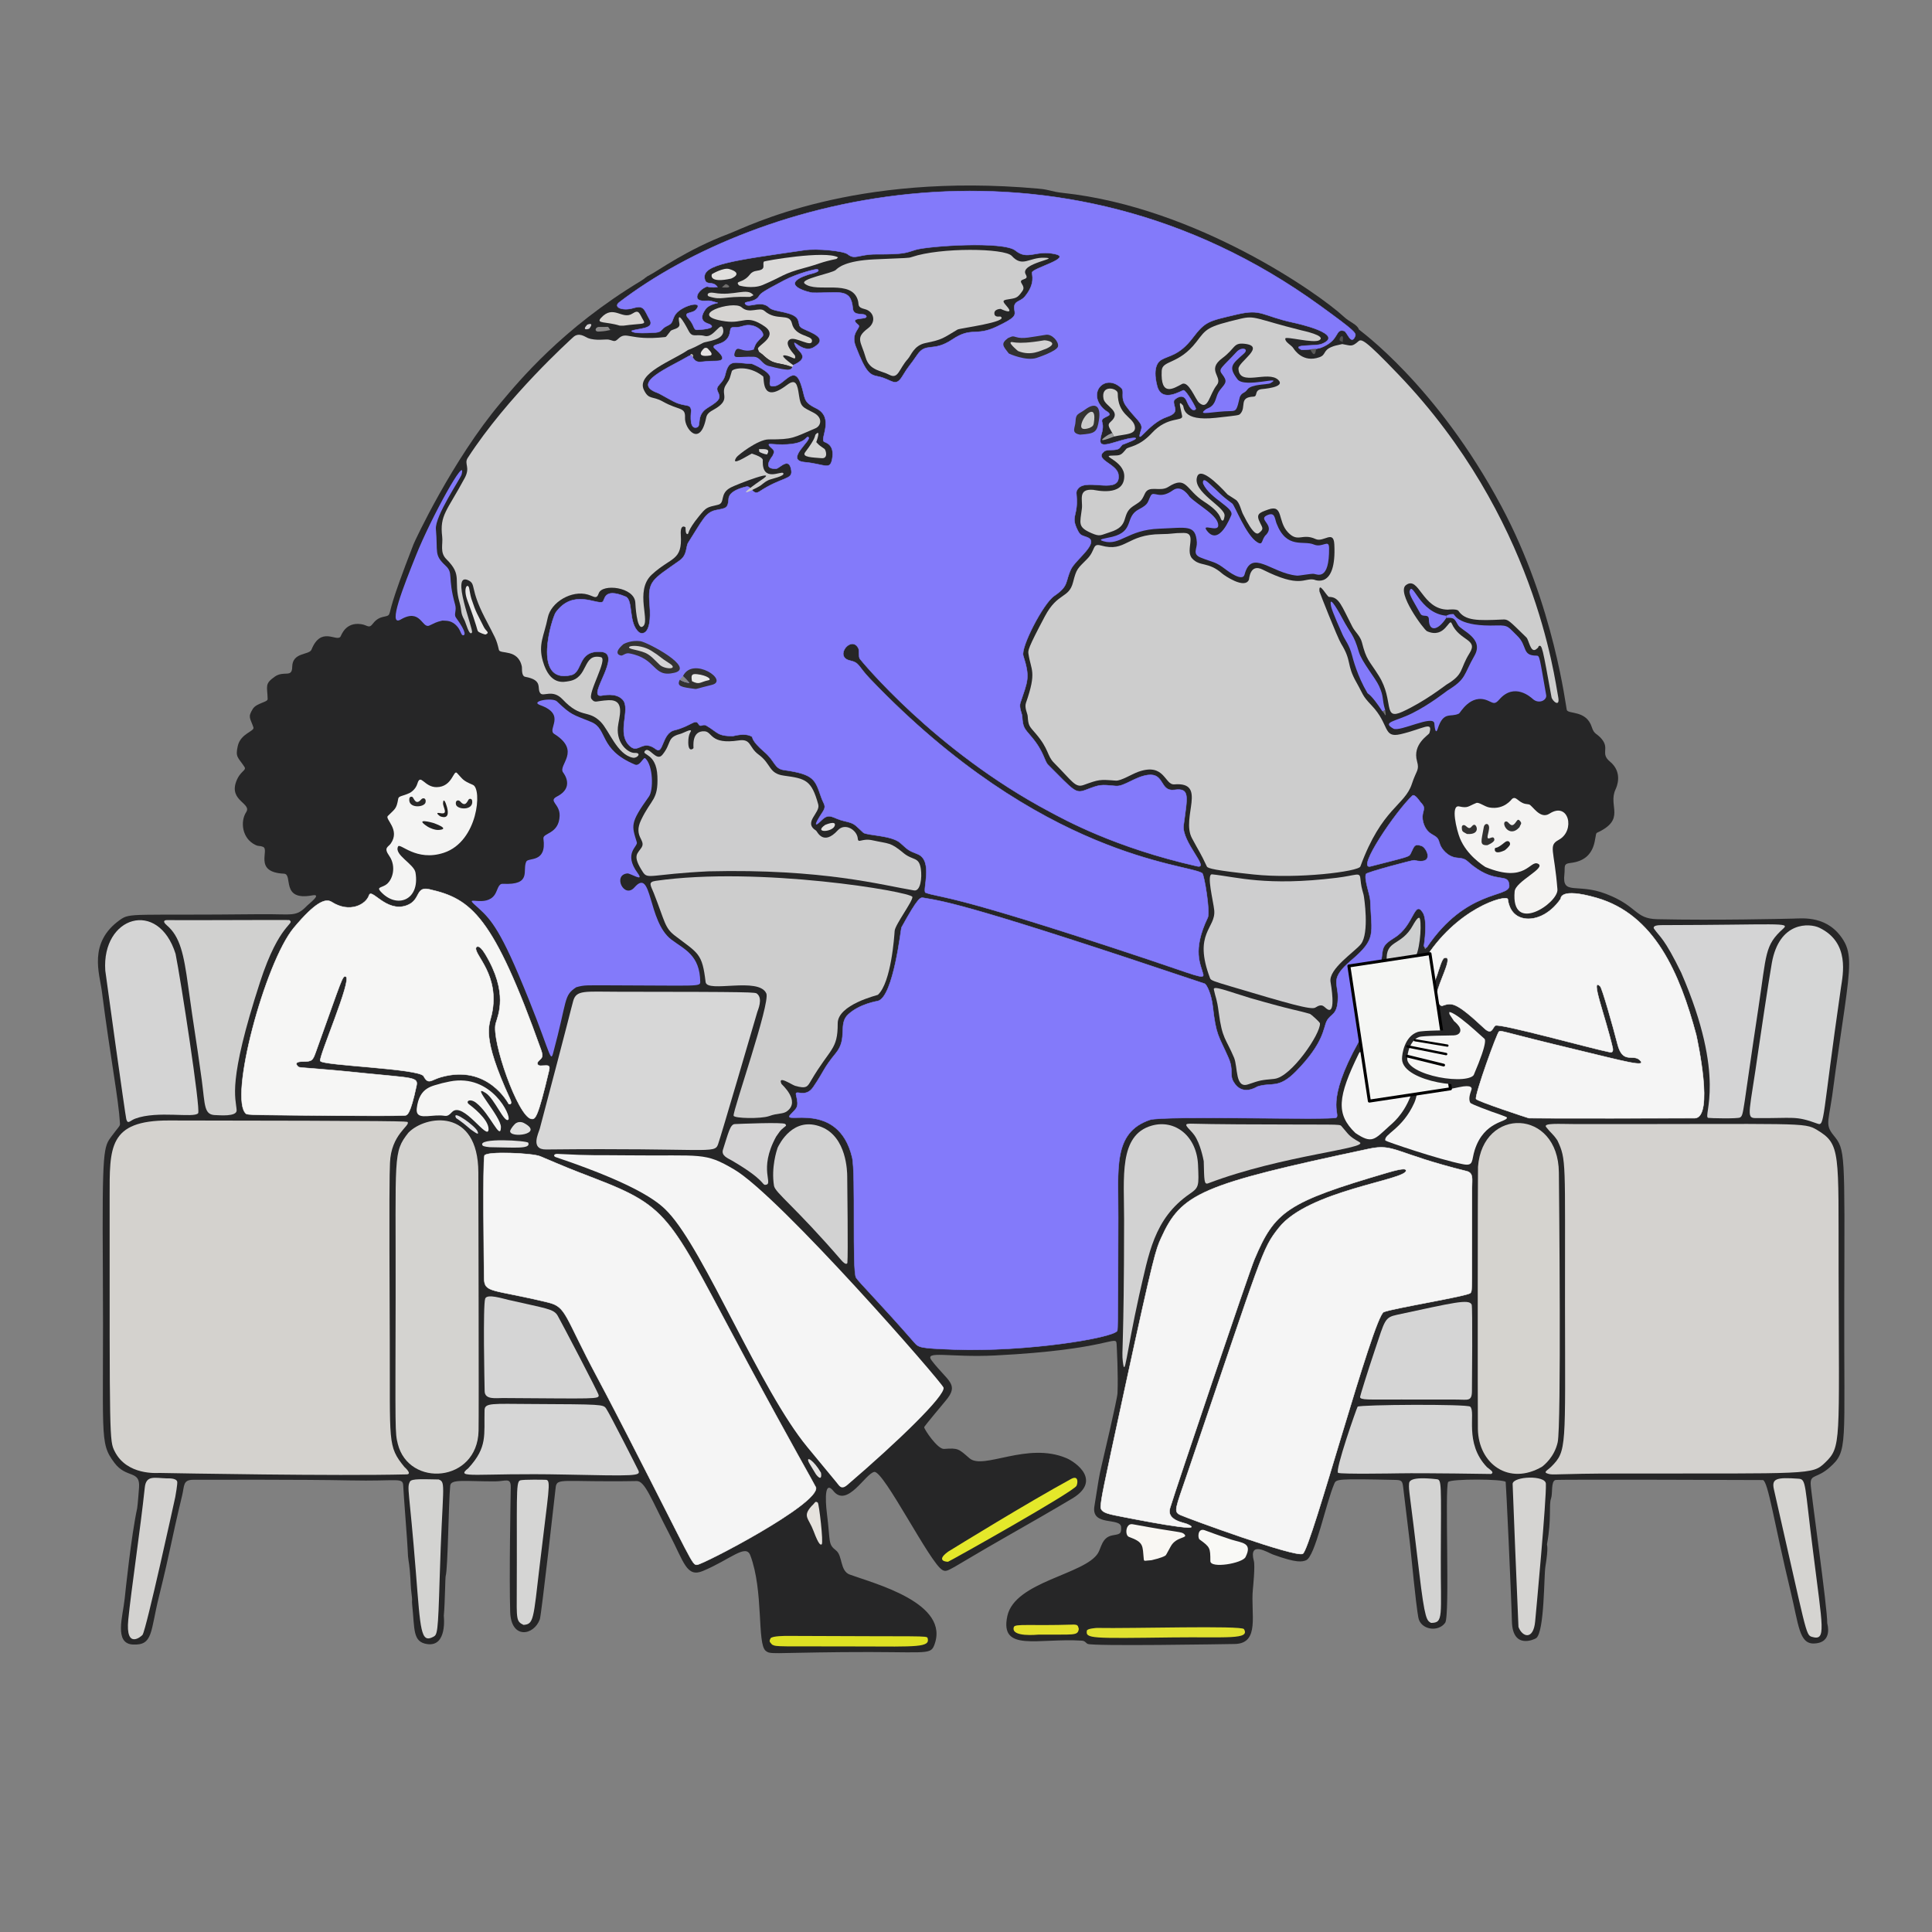
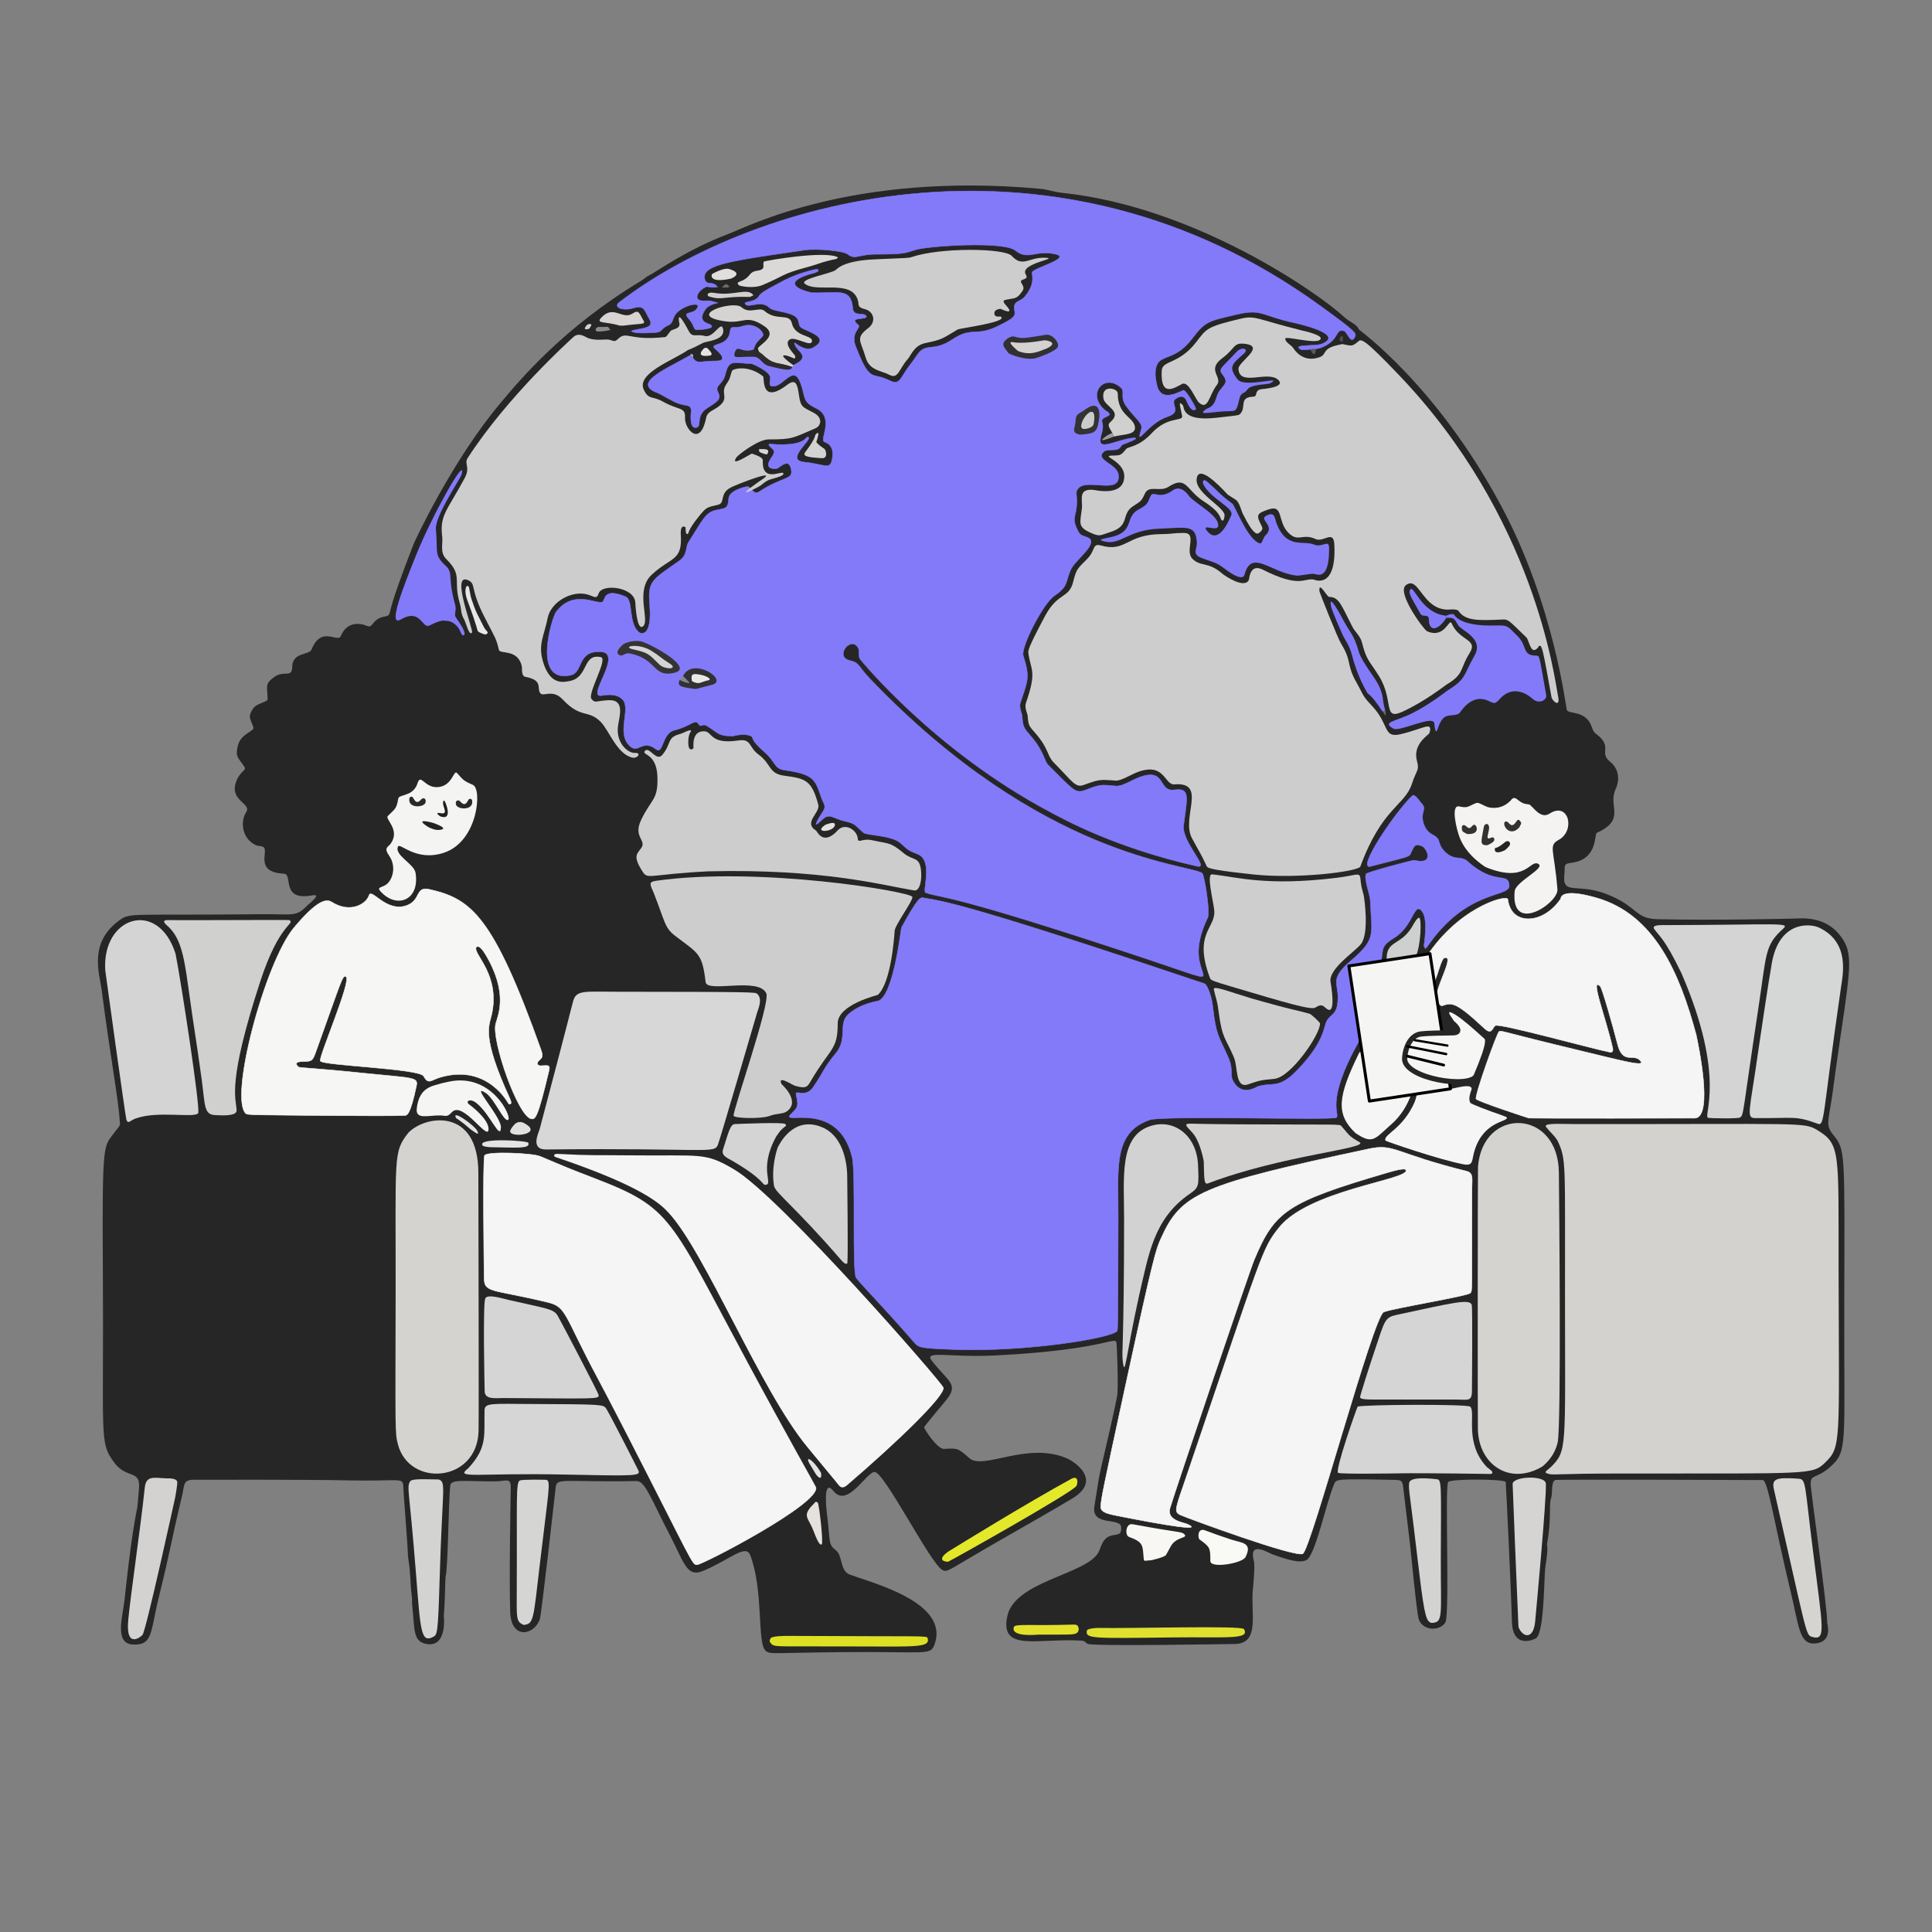
<svg xmlns="http://www.w3.org/2000/svg" width="100%" height="100%" viewBox="0 0 17780 17780" version="1.1" xml:space="preserve" style="fill-rule:evenodd;clip-rule:evenodd;stroke-linejoin:round;stroke-miterlimit:2;">
  <rect x="0" y="0" width="17780" height="17780" fill="#808080" stroke="none" />
  <g id="Fondo">
    <path d="M16876.583,9972.246c-42.537,353.163 -89.804,368.513 -0.738,478.062c105.971,130.342 100.804,147.112 96.763,1520.175c-3.958,1344.371 36.892,1382.5 -134.892,1534.333c-116.442,102.921 -175.729,61.079 -174.504,149.554c0.983,70.771 155.338,1146.083 152.738,1284.867c-0.054,2.867 56.108,180.721 -122.888,185.658c-135.938,3.75 -140.004,-171.862 -214.321,-479.683c-149.758,-620.312 -206.429,-1012.75 -254.954,-1024.475c-0.963,-0.233 -1887.021,-7.337 -1909.442,-0.429c-43.158,13.296 -23.45,124.079 -40.6,170.996c-21.383,58.5 6.462,185.812 -36.542,417.392c-3.071,16.538 15.938,17.917 -15.279,209.712c-13.662,83.942 -7.596,593.9 -83.817,656.708c-10.588,8.725 -217.717,111.783 -224.112,-153.2c-5.617,-232.771 -54.212,-1277.975 -57.35,-1283.5c-16.188,-28.475 -506.804,-30.229 -529.2,0.167c-32.821,44.55 17.604,1231.817 -27.567,1295.404c-64.312,90.538 -227.575,64.262 -247.138,-48.454c-9.296,-53.567 -21.279,-122.621 -76.492,-675.287c-4.179,-41.842 -5.896,-41.117 -62.771,-521.85c-7.213,-60.967 -14.667,-67.696 -74.929,-69c-528.492,-11.438 -540.846,-7.608 -558.658,33.471c-77.8,179.396 -175.858,672.525 -260.508,706.075c-33.138,13.133 -80.579,29.562 -305.808,-53.379c-44.129,-16.25 -225.55,-132.125 -174.454,60.046c12.367,46.512 -7.004,239.775 -9.083,260.525c-22.204,221.542 69.654,499.288 -167.196,503.254c-108.242,1.812 -1304.758,21.842 -1353.238,-0.963c-17.971,-8.454 -22.571,-27.633 -53.267,-29.621c-402.146,-26.033 -758.979,109.483 -685.929,-226.725c69.354,-319.171 715.429,-381.592 834.958,-579.829c29.317,-48.621 36.292,-144.575 130.562,-162.146c65.667,-12.237 85.217,-9.479 81.558,-76.275c-5.083,-92.817 -276.958,-2.567 -245.975,-191.538c41.683,-254.204 37.688,-254.188 67.367,-379.921c12.446,-52.729 142.892,-605.362 145.296,-661.45c7.263,-169.308 -6.283,-416.179 -8.267,-452.312c-4.921,-89.696 -61.037,52.475 -1117.925,105.504c-420.175,21.083 -658.312,-50.004 -583.858,46.783c149.104,193.825 257.071,215.671 130.388,367.371c-201.883,241.75 -199.442,244.125 -199.508,246.062c-0.629,18.358 123.175,204.525 183.229,199.908c132.208,-10.167 134.517,0.267 233.779,85.95c128.146,110.621 530.742,-154.637 892.688,-0.875c80.204,34.071 341.954,211.125 33.125,382.933c-47.288,26.308 -44.267,30.238 -585.504,338.7c-537.763,306.483 -538.987,333.663 -588.446,308.079c-112.492,-58.183 -541.733,-918.108 -628.154,-903.087c-81.521,14.171 -248.363,333.8 -376.304,175.237c-102.533,-127.075 -61.317,193.983 -59.083,211.4c33.229,258.846 6.713,276.258 83.858,336.321c61.058,47.538 34.837,188.121 125.867,221.625c220.412,81.129 933.813,261.925 775.796,654.113c-36.488,90.562 -88.65,52.688 -844.121,59.771c-654.025,6.133 -661.671,22.983 -705.521,-12.567c-80.587,-65.333 -17.071,-551.237 -141.617,-879.092c-41.117,-108.233 -185.208,39.921 -436.3,144.838c-149.342,62.404 -173.35,-80.254 -307.338,-337.688c-165.933,-318.808 -224.367,-491.4 -301.446,-490.05c-684.921,12.004 -735.163,-35.029 -745.762,59.529c-10.892,97.133 -131.592,1173.683 -145.929,1213.004c-54.871,150.492 -264.108,186.625 -272.529,-67.263c-10.338,-311.692 3.508,-1054.312 5.217,-1145.975c1.8,-96.629 -47.679,-56.479 -143.263,-56.267c-276.783,0.621 -407.633,-24.246 -414.037,39.367c-15.596,154.95 -20.688,757.242 -41.688,831.862c-4.942,17.558 -5.679,238.646 -17.288,365.612c-0.287,3.15 34.337,286.7 -151.963,260.592c-136.75,-19.167 -114.792,-135.671 -139.35,-364.633c-3.812,-35.542 2.054,-34.362 -2.4,-69.488c-15.521,-122.479 -8.221,-121.387 -19.104,-242.821c-8.671,-96.75 -17.167,-94.196 -19.604,-190.642c-1.392,-54.946 -37.95,-511.404 -41.15,-590.842c-3.162,-78.462 -48.142,-38.558 -490.225,-48.025c-409.542,-8.771 -1325.658,-6.133 -1440.933,-5.8c-96.879,0.279 -81.304,52.033 -102.629,140.996c-111.971,467.192 -99.262,468.887 -214.492,935.825c-79.825,323.479 -52.925,448.558 -239.025,439.475c-175.846,-8.579 -92.704,-260.487 -75.958,-421.688c6.946,-66.867 60.096,-578.504 114.917,-832.458c4.554,-21.1 16.112,-175.442 17.258,-190.721c12.283,-164.058 -116.921,-80.012 -226.771,-227.654c-143.833,-193.317 -96.138,-217.492 -106.308,-1786.487c-7.212,-1112.979 7.825,-1120.454 81,-1219.508c69.546,-94.142 78.037,-90.796 76.496,-117.442c-13.154,-227.758 -85.462,-584.037 -166.775,-1216.475c-20.825,-161.962 -128.237,-446.479 166.563,-656.333c96.437,-68.65 108.492,-39.438 1283.379,-52.346c313.25,-3.442 333.6,30.117 440.908,-80.279c18.504,-19.033 139.817,-110.333 45.458,-92.921c-295.258,54.492 -173.233,-195.771 -260.379,-199.721c-285.533,-12.933 -127.929,-221.746 -192.812,-246.908c-34.375,-13.329 -36.713,-1.8 -70.504,-18.037c-122.854,-59.029 -140.6,-215.071 -84.254,-301.454c53.079,-81.371 -157.096,-102.883 -92.583,-279.758c37.242,-102.108 99.325,-102.325 76.083,-137.425c-59.133,-89.304 -84.996,-87.554 -60.825,-192.113c27.017,-116.871 156.512,-133.387 143.758,-171.108c-29.171,-86.3 -54,-91.904 -5.954,-169.017c35.096,-56.325 137.733,-60.746 137.029,-91.671c-2.679,-117.879 -30.725,-138.242 65.154,-205.483c85.496,-59.958 159.654,14.775 160.842,-90.183c1.554,-137.575 156.408,-106.754 177.238,-158.517c88.362,-219.571 230.329,-68.608 266.967,-119.567c7.65,-10.642 44.217,-136.854 190.508,-115.004c59.854,8.942 70.546,44.25 107.458,-4.446c65.85,-86.871 135.383,-50.267 151.042,-89.196c20.283,-50.429 -3.65,-58.096 223.175,-641.754c11.892,-30.6 357.771,-775.379 802.9,-1302.867c167.342,-198.304 564.646,-683.213 1290.1,-1120.833c43.892,-26.479 38.292,-33.383 84.137,-55.983c70.496,-34.754 333.017,-230.2 729.654,-379.979c170.121,-64.242 1137.762,-566.521 2844.392,-412.954c114.875,10.337 111.137,26.904 226.333,39.317c1233.137,132.863 2366.121,936.121 2582.304,1137.854c60.583,56.533 122.908,69.217 141.192,120.046c1.254,3.492 713.475,509.475 1310.196,1625.192c489.779,915.758 594.413,1861.658 603.017,1877.433c20.108,36.85 179.663,0.892 229.283,155.208c22.875,71.142 45.779,54.279 92.475,111.254c72.279,88.192 -15.146,132.154 74.046,205.642c123.975,102.15 61.004,237.413 52.171,256.387c-72.487,155.704 100.592,274.846 -171.833,399.929c-27.629,12.688 14.513,248.762 -242.837,277.217c-70.196,7.762 -48.333,34.829 -56.233,104.733c-22.496,199.025 116.629,77.096 383.854,180.258c294.233,113.592 261.954,228.258 471.188,232.729c536.138,11.458 1149.917,-3.113 1249.879,-5.488c89.608,-2.129 323.421,-31.071 465.15,202.754c71.333,117.688 60.375,256.908 8.817,623.542c-2.962,21.075 -95.246,649.396 -99.071,692.167l0.004,0.008Z" style="fill:#262627;" />
    <path d="M6506.229,2636.858c-86.154,30.033 -142.392,138.2 -21.896,131.575c62.867,-3.454 60.721,3.588 121.571,19.213c-84.704,17.817 -107.154,49.292 -113.046,57.554c-83.712,117.371 25.754,131.683 39.004,139.2c76.779,43.558 -106.508,50.458 -116.683,50.842c-36.404,1.371 -20.817,-39.454 -77.804,-103.108c-60.358,-67.417 32.754,-40.438 69.271,-83.4c79.192,-93.167 -153.425,-34.854 -199.983,59.283c-26.454,53.483 -13.204,65.912 -67.713,90.879c-57.7,26.429 -42.512,57.083 -106.204,61.267c-211.371,13.887 -209.667,-7.608 -222.15,-13.908c50.975,-25.146 218.679,-15.375 169.233,-102.933c-54.333,-96.221 -50.079,-138.158 -155.775,-107.117c-92.387,27.137 -185.338,-7.946 -124.796,-54.321c1257.363,-963.083 4018.45,-1730.221 6450.183,32.242c329.758,239 334.129,252.054 320.4,283.4c-36.408,83.117 -72.158,-44.258 -99.75,-51.971c-84.454,-23.604 -39.196,74.525 -188.771,143.529c-34.221,15.787 -33.692,13.742 -69.658,21.283c-17.775,1.558 -35.546,3.117 -53.321,4.671c-75.212,7.108 -79.567,4.833 -85.642,1.667c-94.692,-49.392 135.038,-29.138 188.758,-50.312c232.592,-91.683 -233.121,-192.054 -258.571,-197.542c-292,-62.933 -289.154,-130.363 -521.967,-75.062c-260.067,61.775 -286.413,59.921 -406.521,217.733c-123.125,161.775 -220.829,159.8 -286.417,199.521c-16.629,10.071 -87.263,52.846 -39.513,239.783c42.688,167.121 229.775,38 244.513,40.942c26.737,5.333 113.208,159.333 111.908,169.729c-1.096,8.758 -36.167,44.871 -84.071,-71.475c-34.667,-84.196 -115.367,-13.783 -117.387,-1.7c-9.742,58.225 62.354,105.292 -62.971,147.783c-183.767,62.304 -294.708,295.717 -237.4,115.304c18.721,-58.937 -56.125,-97.562 -139.704,-215.125c-58.471,-82.254 -8.875,-132.304 -44.942,-166.15c-141.129,-132.45 -299.288,26.113 -185,168.975c32.875,41.092 58.071,48.962 64.858,55.4c29.733,28.212 0.813,29.371 -34.371,49.688c-43.417,25.071 -11.879,38.154 -15.45,88.083c-4.483,62.65 -17.771,58.971 -22.471,120.517c-7.125,93.292 169.638,-11.713 301.025,-21.867c94.933,-7.337 -98.237,61.05 -99.142,62.025c-8.771,9.442 -15.238,20.908 -24.333,30.037c-30.888,30.996 -110.817,6.646 -141.692,30.946c-97.587,76.8 115.417,113.562 130.2,211.525c29.121,193.012 -281.171,34.442 -365.987,126.004c-34.067,36.775 -14.946,43.387 -16.675,135.358c-2.392,127.158 -50.658,132.5 4.75,247.058c26.837,55.488 33.833,49.221 92.021,71.338c119.817,45.55 -108.479,205.821 -149.217,291.079c-57.633,120.621 -15.858,152.729 -155.758,248.183c-101.392,69.175 -308.7,472.887 -284.579,548.979c64.879,204.662 41.363,230.533 -26.792,435.237c-13.592,40.825 15.196,100.992 16.429,119.217c7.646,113.05 17.437,111.15 90.521,198.712c112.283,134.525 113.554,217.496 148.442,252.3c241.438,240.85 250.929,267.404 347.421,230.596c133.454,-50.908 134.608,-49.433 276.4,-36.05c75.942,7.167 177.771,-86.017 295.871,-101.083c154.092,-19.658 106.883,155.258 242.854,136.958c145.138,-19.533 120.229,58.875 84.75,325.954c-20.175,151.867 246.538,404.262 124.004,376.533c-760.363,-172.054 -1224.804,-432.233 -1353.679,-500.567c-1066.092,-565.242 -1743.075,-1399.621 -1749.008,-1407.5c-14.633,-19.421 -4.087,-77.571 -13.679,-96.762c-63.95,-127.933 -229.517,78.129 -77.863,112.229c90.283,20.3 71.021,49.525 184.067,167.725c1580.604,1652.592 2920.762,1701.238 3057.054,1788.858c19.15,12.312 75.112,358.904 51.496,408.163c-147.138,306.912 -63.788,433.562 -42.288,522.779c11.958,49.621 -74.337,6.483 -508.487,-138.271c-1865.467,-621.979 -1884.079,-557.717 -2045.696,-613.125c-34.188,-11.721 74.587,-297.233 -73.992,-355.225c-89.654,-34.992 -86.562,-38.35 -159.3,-102.896c-80.075,-71.063 -310.433,-67.904 -340.538,-94.913c-78.417,-70.346 -71.992,-83.654 -174.342,-106.071c-105.675,-23.142 -134.704,-81.346 -207.867,-9.537c-117.833,115.658 2.154,-64.083 5.212,-68.667c42.775,-64.079 15.346,-68.104 -10.35,-141.75c-56.696,-162.492 -63.429,-210.675 -342.842,-249.917c-88.496,-12.429 -79.583,-79.721 -177.604,-164.333c-131.008,-113.096 -105.033,-135.704 -117.767,-143.325c-64.092,-38.371 -166.587,-4.817 -174.592,-4.821c-145.771,-0.029 -136.171,-33.862 -243.887,-96.442c-34.975,-20.321 -52.454,22.346 -73.333,-15.825c-27.792,-50.812 -70.95,22.463 -222.117,58.858c-113.821,27.404 -100,226.529 -167.892,174.746c-123.587,-94.271 -159.425,37.387 -233.862,-23.879c-139.883,-115.133 7.167,-345.429 -72.896,-432.592c-63.288,-68.9 -180.3,-38.058 -200.921,-36.646c-131.512,9.008 209.871,-391.683 -0.012,-404.113c-220.496,-13.058 -160.737,189.429 -276.108,215.421c-361.946,81.542 -171.912,-531.883 -138.146,-578.058c158.462,-216.683 371.529,-71.012 428.492,-95.2c27.304,-11.596 1.788,-137.492 213.204,-49.137c73.442,30.692 22.008,244.579 123.762,328.492c16.867,13.913 123.133,48.304 97.938,-255.154c-18.333,-220.825 21.171,-225.117 275.592,-405.488c73.658,-52.217 56.225,-128.275 79.3,-164.183c130.646,-203.271 157.525,-279.4 254.729,-299.638c88.683,-18.462 112.079,-12.183 117.413,-103.517c0.925,-15.829 4.404,-75.396 163.025,-112.742c46.917,-11.046 58.429,85.667 120.008,45.096c207.896,-136.954 305.471,-107 294.079,-192.317c-18.25,-136.658 -109.108,-20.275 -138.783,-18.658c-92.775,5.05 -89.088,-44.35 -32.788,-118.629c10.05,-29.408 29.15,-38.058 -14.95,-74.983c-2.021,-1.692 -42.629,-35.692 -4.917,-32.546c334.7,27.908 321.379,-77.338 346.404,-64.371c44.504,23.062 -225.183,213.479 -32.225,231.158c184.638,16.913 232.546,78.108 252.671,-27.692c26.204,-137.754 -61.379,-152.175 -74.604,-161.017c-39.788,-26.604 100.15,-223.9 -73.904,-308.2c-126.242,-61.142 -94.029,-91.671 -139.729,-223.762c-63.438,-183.35 -149.492,8.267 -242.887,20.542c-54.125,7.112 -43.558,-18.658 -37.783,-72.921c6.442,-60.517 -166.025,-133.008 -171.379,-133.121c-153.65,-3.267 -208.554,-52.275 -243.129,98.646c-20.967,91.525 -97.154,99.617 -69.788,156.821c26.363,55.104 28.833,76.787 -90,147.925c-126.833,75.925 -43.321,185.233 -117.321,184.258c-58.75,-0.775 -35.5,-154.579 -36.158,-158.808c-8.929,-57.675 -34.292,-34.625 -122.304,-64.204c-48.2,-16.196 -159.183,-86.275 -187.154,-96.304c-252.221,-90.433 104.871,-231.258 293.588,-342.692c4.867,3.458 12.8,-6.425 17.667,-2.967c0,0 10.837,19.637 11.779,21.346c45.233,65.042 63.171,29.912 213.367,30.658c141.358,0.704 -12.112,-114.312 -15.925,-119.65c-34.558,-48.383 131.492,-9.608 146.975,-156.112c6.083,-57.546 39.425,-18.667 114.396,-44.429c117.571,-40.404 211.075,62.721 183.525,93.037c-51.45,56.613 -59.563,50.883 -83.45,123.246c-107.871,36.283 -144.583,-48.4 -169.317,20.804c-25.979,72.692 31.721,38.013 171.442,43.671c65.808,2.662 71.579,68.188 140.5,85.625c191.375,48.417 199.812,36.787 214.833,9.754l9.312,-17.421c163.942,-73.029 44.646,-124.283 20.125,-175.892c-44.546,-93.75 62.2,73.396 167.075,12.396c148.275,-86.237 -31.771,-138.65 -98.108,-172.817c-42.829,-22.058 -29.342,-32.625 -45.1,-78.154c-27.917,-80.637 -223.083,-72.9 -263.3,-113.875c-71.913,-73.267 -181.913,-0.342 -215.621,-28c-44.846,-36.796 72.779,-11.887 116.058,-74.629c19.121,-27.717 15.4,-34.292 233.246,-148.521c130.767,-68.567 299.117,-107.35 307.321,-102.875c40.658,22.171 -65.288,42.817 -82.946,48.608c-293.3,96.196 20.079,166.917 34.667,167.288c243.004,6.183 357.8,-50.8 373.929,145.15c6.454,78.383 105.967,32.608 123.817,69.746c19.058,39.654 -176.183,0.187 -74.492,79.937c34.858,27.338 -73.412,67.842 -23.588,196.542c97.288,251.292 132.387,264.113 207.554,279.225c126.446,25.425 158,106.321 223.592,-2.554c61.212,-101.604 68.679,-95.371 134.692,-193.767c82.825,-123.454 143.25,-22.383 324.533,-143.867c179.4,-120.221 213.358,-25.104 408.312,-118.004c174.354,-83.079 172.942,-101.642 164.021,-152.037c-16.021,-90.492 50.667,-71.883 94.529,-124.196c101.6,-121.171 64.225,-205.637 66.496,-222.287c5.571,-40.854 373.604,-132.921 214.971,-169.429c-182.896,-42.096 -251.6,61.287 -367.425,-33.029c-109.533,-89.192 -798.792,-42.179 -917.017,-7.588c-91.833,26.871 -90.004,42.708 -363.883,41.9c-164.637,-0.483 -194.967,54.438 -263.692,-0.708c-37.704,-30.254 -280.571,-54.338 -395.829,-37.558c-662.7,96.467 -939.992,131.583 -920.496,259.162c11.846,77.525 74.425,16.296 118.7,81.046c-33.654,3.617 -31.817,2.317 -66.762,1.375c-9.979,-2.117 -19.954,-4.233 -29.933,-6.35l0.021,0.021Z" style="fill:#837afa;stroke:#837afa;stroke-width:4.17px;" />
    <path d="M12352.813,3166.333c79.317,14.171 86.654,28.825 146.746,-23.983c28.921,-25.417 53.071,-27.304 371.708,305.717c1254.738,1311.375 1433.9,2786.813 1468.592,2966.075c19.729,101.946 -55.062,37.333 -61.625,1.217c-82.896,-456.279 -86.85,-489.142 -118.875,-467.6c-2.379,1.6 5.275,7.646 -22.75,27.729c-51.879,37.179 -65.425,-85.717 -89.458,-109.117c-164.742,-160.446 -166.946,-167.646 -219.096,-165.075c-231.875,11.425 -344.183,11.387 -406.196,-79.617c-13.429,-19.708 -90.083,-11.925 -97.925,-11.129c-238.433,-2.875 -263.558,-315.375 -385.092,-225.925c-90.454,66.575 165.587,411.912 193.879,424.421c166.542,73.638 202.725,-127.671 227.129,-71.542c71.442,164.3 247.167,141.325 164.729,272.779c-94.646,150.921 -47.229,191.8 -213.125,290.479c-12.783,7.604 -200.225,155.925 -405.271,249.304c-183.258,83.458 -74.663,-102.721 -216.725,-330.088c-92.967,-148.792 -112.896,-139.508 -156.496,-310.412c-14.133,-55.392 -63.567,-95.983 -86.792,-140.783c-102.488,-197.679 -121.129,-275.742 -215.292,-275.533c-18.167,0.042 -97.821,-155.275 -88.017,-50.492c0.771,8.246 166.067,426.963 199.621,481.363c101.538,164.621 45.288,188.025 140.904,356.396c62.979,110.904 50.121,118.267 139.229,211.429c168.025,175.675 101.758,303.238 266.7,264.775c210.075,-48.988 300.571,-126.421 265.292,-10.537c-5.596,18.383 -158.829,100.125 -113.6,260.608c23.542,83.525 -6.85,81.312 -47.454,206.4c-65.7,202.404 -275.746,219.783 -474.212,760.95c-17.083,46.579 -576.746,116.779 -982.963,73.521c-352.254,-37.512 -421.492,-55.617 -429.658,-73.121c-62.892,-134.788 -68.133,-130.375 -137.446,-260.904c-101.604,-191.329 144.908,-520.017 -161.717,-495.167c-91.854,7.442 -86.817,-202.733 -332.354,-115.604c-58.758,20.854 -159.125,84.708 -206.487,81.087c-151.883,-11.617 -152.613,-11.163 -297.042,40.463c-76.704,27.417 -102.454,-34.046 -272.325,-204.846c-65.904,-66.262 -43.187,-123.192 -167.296,-267.883c-60.763,-70.837 -68.258,-69.779 -74.675,-163.633c-1.4,-20.488 -30.954,-75.575 -15.754,-119.133c101.829,-291.858 45.829,-297.663 22.987,-452.225c-4.404,-29.792 -6.946,-46.992 151.129,-344.788c118.767,-223.75 220.65,-160.571 259.663,-314.571c31.633,-124.879 39.771,-122.562 129.55,-213.433c79.167,-80.129 45.171,-146.621 126.883,-123.767c232.108,64.921 232.512,-102.729 553.817,-104.571c106.142,-0.608 103.942,-10.929 208.446,-11.029c127.267,-0.121 8.346,160.3 77.479,235.421c71.875,78.092 147.146,24.946 276.5,138.958c18.471,16.279 206.675,146.633 245.579,56.029c2.9,-6.75 8.675,-152.204 126.083,-93.087c347.737,175.104 377.013,74.638 473.054,92.312c0.867,0.158 208.604,97.304 186.712,-325.154c-7.05,-136.021 -99.037,-14.858 -172.038,-48.221c-125.5,-57.354 -160.204,36.462 -253.754,-60.996c-99.458,-103.612 -40.446,-260.688 -181.538,-210.908c-87.404,30.838 -116.917,42.283 -75.071,124.125c24.433,47.783 32.8,57.121 -9.392,90.575c-14.471,11.475 -47.742,32.696 -150.2,-175.283c-15.575,-31.613 -30.333,-104.404 -63.908,-128.1c-24.554,-17.329 -50.979,-31.883 -75.754,-48.904c-4.717,-3.242 -240.358,-274.608 -279.913,-166.596c-52.383,143.033 262.617,280.579 251.4,362.775c-0.421,3.075 -5.742,64.358 -29.113,36.821c-12,-14.142 -3.496,-68.208 -157.975,-167.029c-171.754,-109.875 -160.183,-246.004 -331.229,-135.896c-76.658,49.346 -177.158,-21.408 -215,61.846c-34.567,76.054 -41.938,70.225 -111.333,117.342c-111.958,76.012 -20.288,178.892 -210.075,237.15c-86.096,26.429 -88.454,44.587 -171.783,7.946c-128.354,-56.442 -102.796,-88.75 -86.313,-226.842c9.046,-75.8 -40.471,-182.946 103.962,-170.929c16.004,1.333 284.362,68.292 285.975,-124.217c1.204,-143.833 -223.942,-189.163 -112.054,-190.858c77.029,-1.167 81.163,-1.117 129.746,-61.067c18.087,-22.321 117.038,-17.108 235.896,-146.308c145.529,-158.2 288.258,-103.825 279,-156.988c-13.2,-75.821 -43.504,-156.825 7.458,-97.388c12.879,15.021 -13.888,148.858 302.708,114.038c209.479,-23.038 211.487,-23.021 224.058,-36.121c60.637,-63.179 -17.454,-152.992 122.675,-158.821c41.238,-1.717 5.038,-56.588 69.342,-68.371c11.367,-2.083 230.921,-15.067 158.567,-85.204c-94.546,-91.65 -359.262,66.058 -366.342,-102.475c-2.742,-65.254 260.3,-209.671 52.696,-230.621c-102.167,-10.312 -79.758,42.358 -202.879,133.762c-147.379,109.412 9.338,172.717 -48.725,245.988c-72.242,91.158 -79.092,238.662 -164.492,162.079c-33.546,-30.083 -95.404,-203.808 -156.692,-171.104c-79.071,42.196 -198.546,119.917 -186.371,-122.188c5.025,-99.904 155.917,-53.887 318.904,-265.329c93.229,-120.946 92.304,-139.438 406.671,-213.325c137.258,-32.263 137.162,1.037 555.775,105.675c18.962,4.742 236.642,50.017 169.779,91.546c-52.421,32.558 -309.408,-38.292 -313.521,-15.525c-5.875,32.533 55.617,60.817 72.8,87.713c11.029,17.262 88.975,139.271 241.688,84.633c60.746,-21.733 32.225,-61.196 108.312,-93.112c35.438,-14.863 35.612,-12.046 101.354,-27.954l0,-0.017Z" style="fill:#cdcdcd;" />
    <path d="M13104.138,8705.879c3.7,-24.437 35.921,-237.346 -10.521,-308.771c-78.692,-121.033 -80.308,120.675 -260.029,231.575c-126.262,77.913 -103.546,99.829 -122.512,215.621c-7.663,46.783 -118.225,29.504 -150.117,36.863c-190.425,43.925 -47.812,309.529 -47.692,309.854c46.133,123.821 77.854,128.708 19.488,247.954c-21.467,43.854 -17.233,126.587 -29.992,149.442c-312.071,558.975 -166.346,661.763 -204.042,696.179c-29.342,26.783 -1594.942,-20.021 -1716.525,21.163c-345.792,117.137 -288.775,456.4 -291.496,900.896c-2.587,422.862 0.413,1021.208 -8.688,1040.05c-31.267,64.754 -833.425,197.767 -1505.888,172.704c-314.767,-11.729 -320.317,-17.413 -364.062,-67.513c-306.329,-350.829 -505.246,-549.5 -533.192,-593.104c-38.729,-60.429 -1.442,-962.783 -36.633,-1108.592c-128.646,-533.038 -657.9,-294.038 -568,-391.596c57.533,-62.433 81.754,-64.1 52.75,-180.775c-15.175,-61.046 83.304,36.125 157.796,-73.671c106.571,-157.079 89.125,-167.167 208.638,-312.917c111.675,-136.192 16.787,-268.279 113.492,-356.129c108.508,-98.579 262.712,-119.7 275.204,-123.658c141.188,-44.725 209.767,-667.592 213.958,-675.225c154.483,-281.438 174.671,-278.075 201.483,-273.608c213.542,35.583 472.192,78.683 2588.163,790.025c19.562,6.575 62.267,96.008 75.062,209.121c30.817,272.417 53.692,266.5 143.817,471.871c50.738,115.612 8.712,154.708 46.046,220.204c80.654,141.492 214.204,48.513 223.137,45.617c129.637,-42.033 190.862,25.796 352.946,-138.812c258.633,-262.667 251.283,-397.467 282.667,-461.854c36.283,-74.433 103.413,-48.492 103.642,-223.508c0.167,-128.871 -75.263,-169.137 121.104,-335.608c236.662,-200.629 188.371,-240.771 176.875,-549.667c-2.096,-56.267 -58.967,-196.304 -39.642,-246.758c6.196,-16.175 432.1,-129.029 442.775,-126.446c195.258,47.192 116.2,-116.504 68.196,-132.412c-71.096,-23.562 -66.975,7.346 -101.792,73.762c-14.333,27.342 -19.646,25.771 -368.346,115.075c-134.767,34.512 234.663,-509.779 385.992,-650.629c21.512,-20.021 70.221,55.467 72.908,58.308c47.229,49.904 33.492,56.621 22.658,109.604c-12.079,59.083 15.858,147.204 79.325,184.8c57.008,33.771 59.971,33.217 78.762,95.142c10.879,35.846 68.5,117.354 159.158,124.333c85.079,6.55 78.579,23.175 145.554,74.925c219.679,169.733 327.704,56.629 332.521,181.567c4.262,110.567 -396.238,28.738 -759.138,568.125c-7.921,-3.642 -6.375,6.2 -13.562,2.896c-1.487,-0.683 0,0 -12.242,-16.404l-0.008,-0.017Z" style="fill:#837afa;stroke:#837afa;stroke-width:4.17px;" />
-     <path d="M3721.808,13500.483c4.262,3.754 75.875,66.858 19.721,68.213c-658.962,15.912 -2092.613,-10.029 -2274.55,-13.321c-16.383,-0.296 -298.725,25.45 -411.375,-198.633c-49.133,-97.733 -46.812,-103.587 -46.592,-2341.092c0.046,-456.062 -12.871,-704.767 544.854,-704.112c2188.442,2.562 2191.45,7.621 2197.517,15.342c25.487,32.442 -153.312,113.075 -162.421,376.396c-4.512,130.462 -7.942,229.683 -1.958,1631.779c4.046,948.454 -22.708,971.488 134.804,1165.429Z" style="fill:#d4d2ce;" />
    <path d="M14332.258,10494.404c-46.104,-66.492 -53.104,-58.654 -103.175,-122.025c-31.3,-39.608 123.375,-27.938 258.75,-27.796c2101.7,2.221 2113.021,-18.696 2234.7,54.438c219.125,131.696 195.688,201.146 197.879,1293.692c3.196,1591.692 27.017,1622.121 -125.4,1768.825c-116.471,112.104 -139.138,98.013 -1873.137,98.975c-622.217,0.346 -623.413,17.517 -675.237,2.271c-50.208,-14.775 -6.45,-29.021 30.771,-66.575c143.233,-144.513 126.437,-170.467 125.117,-1490.992c-1.321,-1322.113 14.688,-1330.958 -70.271,-1510.812l0.004,0Z" style="fill:#d4d2cf;" />
    <path d="M10339.796,13960.788c-115.25,-24.108 -215.842,-33.354 -210.033,-97.962c7.996,-88.992 8.946,-99.567 224.188,-1094.163c265.646,-1227.513 284.158,-1268.758 330.383,-1371.733c186.871,-416.308 366.308,-495.121 1912.8,-824.125c237.704,-50.571 229.808,39.504 899.7,205.446c65.046,16.113 49.642,73.067 49.467,150.571c-2.137,944.783 5.812,950.208 -14.812,970.846c-29.112,29.129 -716.442,140.604 -797.175,174.825c-97.575,41.358 -671.021,2187.779 -745.204,2224.462c-71.958,35.583 -1050.712,-322.975 -1125.867,-356.9c-65.396,-29.521 -46.092,-55.958 62.562,-375.396c699.454,-2056.363 685.721,-2068.021 843.492,-2267.346c272.292,-344.013 1175.4,-439.45 1170.304,-526.313c-0.8,-13.662 -8.171,-29.192 -170.092,18.288c-930.396,272.804 -1038.554,355.733 -1226.071,799.983c-47.321,112.112 -722.296,2109.233 -775.875,2287.496c-34.021,113.188 125.637,133 157.112,146.792c223.379,97.863 -556.921,-59.837 -584.875,-64.767l-0.004,-0.004Z" style="fill:#f5f5f5;stroke:#faf9f9;stroke-width:4.17px;" />
    <path d="M6918.038,4174.204c118.525,37.629 101.604,60.45 101.404,70.558c-3.871,196.8 169.904,86.079 188.338,109.046c22.125,27.558 -112.696,53.421 -133.471,63.642c-57.088,28.087 -48.683,39.171 -104.996,68.287c-247.313,127.867 21.037,-57.729 25.471,-60.554c201.879,-128.758 -209.537,30.358 -268.467,60.592c-109.838,56.354 -47.625,143.667 -119.917,160.012c-102.892,23.258 -106.1,22.713 -172.508,103.758c-116.488,142.15 -91.483,164.288 -107.204,165.846c-21.054,2.083 -16.933,-60.508 -17.579,-61.525c-3.442,-5.454 -50.317,-35.25 -43.771,67.671c15.508,243.829 -86.183,200.417 -266.183,365.837c-165.558,152.15 -4.775,442.142 -88.325,480.708c-51.583,23.808 -62.975,-203.229 -63.9,-221.663c-7.3,-145.483 -304.854,-177.7 -336.508,-86.979c-20.792,59.579 -40.767,30.163 -100.713,12.446c-145.879,-43.112 -339.404,67.192 -368.946,213.396c-33.996,168.258 -89.604,242.571 -45.142,398.671c65.221,228.983 194.825,191.65 237.721,185.158c188.858,-28.583 122.171,-259.646 296.863,-221.242c67.746,14.892 -125.167,333.175 -87.021,384.142c32.137,42.946 42.508,17.587 155.671,11.912c163.758,-8.213 94.925,163.283 87.262,248.825c-13.613,151.933 95.808,238.875 156.196,236.346c66.421,-2.783 22.946,51.921 -18.029,44.083c-145.471,-27.825 -218.567,-252.088 -296.825,-330.421c-116.279,-116.392 -179.179,-24.85 -349.788,-206.392c-91.692,-97.571 -176.154,-22.063 -204.242,-55.708c-37.533,-44.962 30.625,-120.746 -139.429,-151.938c-37.617,-6.9 -28.154,-77.508 -31.029,-92.062c-33.288,-168.613 -201.733,-113.508 -211.538,-155.592c-24.733,-106.179 -30.917,-103.8 -131.054,-298.808c-136.804,-266.421 -78.15,-305.125 -147.675,-340.367c-173.962,-88.183 46.629,453.308 31.079,478.775c-24.304,39.808 -57.196,-90.746 -69.7,-113.7c-40.829,-74.967 -20.6,-79.892 -44.325,-160.854c-61.042,-208.304 31.854,-247.929 -122.033,-400.446c-62.125,-61.571 -29.879,-137.137 -38.238,-206.187c-24.162,-199.65 42.142,-233.475 207.108,-539.942c54.346,-100.967 -7.946,-129.917 27.654,-184.971c367.108,-567.717 946.517,-1088.5 969.646,-1110.458c53.963,-51.233 111.192,-3.05 136.2,6.696c71.938,28.029 164.608,9.242 190.542,14.433c46.996,9.412 53.025,27.158 87.646,-6.517c79.55,-77.371 101.408,20.354 432.1,-16.771c12.012,-1.35 10.096,-4.775 50.804,-55.617c14.821,-18.508 91.192,-18.071 81.187,-68.704c-31.292,-158.392 79.975,57.671 83.867,65.229c36.554,70.983 66.112,27.304 150.7,49.283c82.379,21.404 150.375,-151.242 168.125,-61.958c20.321,102.229 -153.921,108.746 -185.579,125.546c-126.588,67.171 -129.8,59.567 -140,66.625c-137.787,95.333 -475.875,213.963 -404.371,364.946c45.396,95.854 78.825,54.025 173.883,107.667c152.046,85.8 210.329,47.592 205.137,150.312c-5.017,99.154 138.65,277.871 194.346,-0.375c12.008,-59.996 67.262,-65.029 120.887,-108.629c93.883,-76.329 7.742,-116.338 63.429,-197.892c39.704,-58.146 32.258,-60.975 52.371,-123.383c6.95,-21.562 148.513,-61.492 287.463,48.504c14.062,11.129 -24.092,264.562 219.771,79.412c81.971,-62.233 95.754,-7.496 110.433,94.2c16.317,113.054 34.496,108.167 135.6,161.604c87.721,46.358 66.454,121.354 16.454,142.65c-207.583,88.4 -205.783,102.892 -430.492,102.354c-98.637,-0.238 -282.817,143.717 -296.913,165.092c-60.633,91.933 99.637,-14.042 140.558,-34.587l-0.008,-0.025Z" style="fill:#cdcdcd;" />
    <path d="M5772.108,13203.375c-21.604,-41.988 -175.979,-342.025 -272.988,-523.321c-308.371,-576.288 -283.654,-652.663 -455.242,-694.137c-518.262,-125.271 -586.613,-84.513 -588.417,-223.767c-1.167,-90.125 -13.787,-1064.917 3.229,-1126.671c11.788,-42.771 441.188,-23.908 511.929,5.996c251.908,106.475 249.967,106.667 505.137,204.887c708.592,272.75 684.337,358.504 1405.55,1698.312c384.046,713.45 625.833,1135.788 627.629,1144.504c31.337,152.067 -1035.6,707.175 -1094.113,710.908c-45.742,2.917 -39.508,-20.971 -642.717,-1196.708l-0,-0.004Z" style="fill:#f5f5f5;stroke:#faf9f9;stroke-width:4.17px;" />
    <path d="M3358.667,9877.438c441.883,44.513 491.221,34.3 474.062,114.858c-57.558,270.229 -85.592,271.821 -109.083,273.154c-165.296,9.375 -1213.571,-3.662 -1319.092,-4.975c-11.088,-0.137 -127.858,-1.592 -138.263,-9.658c-165.387,-128.258 172.071,-1394.758 438.979,-1713.329c194.979,-232.725 289.25,-273.346 346.362,-236.821c166.958,106.771 317.208,23.6 345.042,-61.529c22.733,-69.537 156.546,158.629 342.163,95.212c138.696,-47.383 79.767,-179.337 211.108,-149.896c387.092,86.771 588.312,242.458 1028.467,1475.387c26.754,74.942 4.85,75.163 -22.504,105.079c-24.837,27.167 -0.175,42.9 16.754,43.042c59.821,0.496 94.292,-16.938 80.183,42.696c-104.679,442.546 -126.488,452.533 -163.879,445.792c-122.454,-22.071 -368.904,-726.079 -326.675,-876.812c21.696,-77.433 118.913,-282.3 -96.954,-640.438c-58.483,-97.029 -82.354,-64.721 -84.708,-56.904c-19.467,64.65 222.121,249.892 145.292,610.05c-23.246,108.958 -100.537,196.6 167.929,781.158c26.604,57.929 -9.108,47.837 -12.204,45.667c-0.892,-0.625 -190.092,-371.212 -625.425,-246.021c-90.429,26.004 -113.842,72.567 -157.529,-9.312c-37.887,-71.013 -935.175,-97.087 -951.354,-140.212c-14.517,-38.687 293.942,-750.696 236.346,-775.142c-33.529,-14.229 -32.483,12.358 -276.392,690.096c-29.075,80.792 -34.15,90.988 -120.904,90.996c-102.392,0.008 -40.838,49.742 -35.95,51.337c23.488,7.671 162.3,9.933 608.233,56.529l-0.004,-0.004Z" style="fill:#f6f6f5;stroke:#faf9f9;stroke-width:4.17px;" />
    <path d="M15610.063,9524.079c12.962,59.908 163.054,753.575 -10.592,766.096c-17.612,1.271 -1503.983,2.758 -1528.696,-0.217c-6.196,-0.746 -479.4,-156.275 -486.721,-176.671c-13.192,-36.762 193.637,-612.062 211.992,-620.758c23.763,-11.263 24.438,3.742 725.842,171.837c415.071,99.475 647.475,165.862 567.454,90.325c-60.983,-57.567 -155.808,41.1 -203.304,-145.025c-43.058,-168.733 -141.946,-516.613 -159.8,-533.413c-96.892,-91.154 46.779,272.721 114.783,566.812c0.842,3.629 10.825,46.813 -23.3,40.342c-158.146,-29.975 -1022.554,-270.696 -1057.029,-244.675c-27.196,20.529 -30.654,90.158 -100.358,25.225c-272.233,-253.604 -299.613,-236.254 -389.2,-207.762c-15.538,4.942 -69.417,-50.083 -38.229,-151.587c39.533,-128.675 140.825,-315.621 59.033,-288.808c-43.483,14.254 -89.704,332.912 -134.596,217.804c-58.554,-150.138 -77.55,-151.092 -56.013,-186.671c296.408,-489.617 760.429,-616.987 774.654,-572.142c1.479,4.671 8.071,134.679 125.729,171.458c108.85,34.025 259.254,-24.125 361.937,-175.442c0.833,-1.229 -12.342,-106.288 330.138,-7.496c533.146,153.792 763.946,692.892 916.275,1260.771l0,-0.004Z" style="fill:#f5f5f5;stroke:#faf9f9;stroke-width:4.17px;" />
    <path d="M12999.007,9587.053l-219.09,-161.106" style="fill:none;stroke:#000;stroke-width:25px;stroke-linecap:round;stroke-miterlimit:1.5;" />
    <path d="M12999.007,9671.78l-271.313,-165.28" style="fill:none;stroke:#000;stroke-width:25px;stroke-linecap:round;stroke-miterlimit:1.5;" />
    <path d="M12779.917,9425.947l219.09,161.106" style="fill:none;stroke:#000;stroke-width:25px;stroke-linecap:round;stroke-miterlimit:1.5;" />
    <path d="M12999.007,9587.053l-271.313,-31.939" style="fill:none;stroke:#000;stroke-width:25px;stroke-linecap:round;stroke-miterlimit:1.5;" />
    <path d="M7696.108,13639.967c-3.2,-4.033 -244.658,-296.188 -265.942,-321.933c-434.683,-525.946 -942.112,-1798.296 -1279.804,-2159.708c-63.058,-67.492 -219.35,-234.762 -1036.158,-509.35c-23.588,-7.929 -19.396,-31.7 16.425,-29.854c330.704,17.037 329.1,9.662 659.317,13.342c674.054,7.508 691.35,-32.379 967.383,130.438c420.613,248.096 1916.221,1963.158 1926.292,2007.475c16.6,73.058 -410.021,488.25 -884.888,895.333c-60.429,51.804 -76.579,2.779 -102.625,-25.738l0,-0.004Z" style="fill:#f5f5f5;" />
    <path d="M7076.092,10271.958c-75.7,25.533 -320.238,21.208 -324.829,-4.454c-8.038,-44.896 339.8,-1037.258 301.121,-1124.925c-68.917,-156.217 -546.367,-0.817 -558.683,-104.942c-31.617,-267.292 -66.525,-261.604 -280.958,-425.633c-97.208,-74.363 -91.225,-126.667 -195.729,-392.104c-27.742,-70.458 -57.696,-102.7 16.938,-113.458c947.354,-136.583 2355.537,100.271 2362.633,148.017c5.596,37.646 -159.529,256.025 -163.283,312.671c-3.217,48.521 -31.442,474.312 -154.012,587.992c-4.217,3.913 -370.554,89.479 -369.954,263.033c0.846,245.392 -67.933,224.529 -245.083,525.75c-32.558,55.358 -39.829,79.275 -146.946,48.688c-29.942,-8.55 -165.221,-102.671 -125.158,-16.933c1.85,3.958 177.471,156.854 50.875,250.679c-39.825,29.517 -82.183,14.104 -166.929,45.621Z" style="fill:#cdcdcd;" />
-     <path d="M5302.492,9085.738c-118.538,79.154 -78.062,108.917 -212.75,608.546c-27.358,101.492 -33.633,-55.633 -319.654,-729.192c-203.746,-479.808 -288.429,-535.704 -403.617,-640.571c-95.317,-86.779 104.958,28.842 186.163,-90.142c26.708,-39.133 31.838,-103.012 74.108,-100.854c272.617,13.933 177.392,-123.179 216.458,-204.325c19.463,-40.429 189.492,15.592 157.85,-211.554c-7.525,-54.025 142.583,-39.6 149.133,-208.875c4.337,-112.1 -109.417,-135.062 -23.146,-179.271c159.021,-81.488 66.258,-205.683 55.387,-220.237c-51.267,-68.642 171.979,-196.117 -82.292,-355.271c-69.35,-43.408 116.588,-176.404 -128.575,-264.5c-100.15,-35.988 112.392,-74.217 154.058,-34.488c135.092,128.821 142.746,118.229 315.475,189.167c155.913,64.029 66.562,251.45 402.125,391.846c46.229,19.342 77.704,-73.667 95.242,-57.45c73.692,68.154 75.442,293.6 34.304,350.979c-177.737,247.925 -159.071,267.483 -112.154,421.992c12.042,39.65 -126.971,99.7 8.092,283.646c65.254,88.875 -67.05,0.283 -95.304,3.012c-137.492,13.271 -29.804,237.321 65.95,127.792c165.054,-188.796 118.792,312.658 338.704,480.279c119.158,90.821 263.292,141.096 266.142,390.329c0.512,44.921 -27.542,33.371 -758.425,31.742c-301.925,-0.671 -302.754,-5.175 -383.279,17.404l0.004,-0.004Z" style="fill:#837afa;" />
    <path d="M4967.121,10388.604c286.833,-1083.55 281.992,-1082.887 307.958,-1176.662c28.629,-103.383 107.262,-85.25 410.688,-85.025c1261.325,0.938 1263.846,4.358 1281.421,18.392c55.971,44.692 7.529,149.7 2.033,168.5c-28.479,97.45 -331.775,1135.237 -360.862,1216.688c-33.096,92.679 -77.05,32.012 -1582.358,48.054c-148.008,1.579 -70.337,-149.679 -58.879,-189.946Z" style="fill:#d7d7d7;" />
    <path d="M3757.925,10424.671c157.246,-163.229 642.771,-232.729 644.271,365.246c0.475,190.287 5.587,2228.546 2.021,2378.617c-11.333,477.25 -642.408,523.458 -743.271,119.646c-26.221,-104.979 -22.442,-105.325 -20.017,-1352.387c2.542,-1306.304 -25.671,-1329.3 116.996,-1511.121Z" style="fill:#d4d3d0;" />
    <path d="M14192.133,13497.433c-302.837,177.654 -585.921,-23.117 -591.308,-346.383c-2.333,-139.867 -1.596,-2378.346 1.062,-2413.229c42.242,-554.267 738.462,-536.263 744.325,52.133c1.979,198.667 23.217,2330.833 -11.021,2483.429c-30.629,136.512 -126.279,210.983 -143.058,224.05Z" style="fill:#d5d3cf;" />
    <path d="M6519.321,8018.825c-533.163,26.263 -556.662,77.525 -602.596,7.196c-101.938,-156.092 -49.154,-168.458 -12.546,-226.583c43.492,-69.054 -77.996,-98.508 -4.312,-253.012c94.633,-198.438 158.783,-181.142 150.142,-402.317c-8.617,-220.508 -154.4,-191.854 -112.787,-235.529c38.462,-40.367 103.271,104.375 158.075,38.342c87.379,-105.283 39.212,-159.425 161.525,-191.583c33.408,-8.783 102.921,-50.875 102.146,-28.058c-0.175,5.15 -25.225,27.292 -24.829,104.458c0.504,97.625 46.287,58.246 47.954,52.788c2.121,-6.946 -22.479,-161.717 102.083,-154.471c73.9,4.3 48.908,123.758 312.704,84.204c119.908,-17.979 91.742,62.475 184.562,130.079c118.175,86.075 90.425,174.4 232.733,193.721c201.496,27.358 254.312,40.917 316.25,265.742c21.408,77.708 -143.033,163.646 -19.587,240.733c9.233,5.767 64.133,144.329 199.254,-3.3c67.062,-73.275 177.458,-2.304 183.971,75.25c4.188,49.829 36.117,-5.233 135.725,16.75c153.458,33.867 163.425,15.925 283.333,115.787c89.192,74.283 143.583,31.454 161.192,146.704c12.8,83.767 -3.621,208.408 -62.021,198.842c-290.912,-47.658 -837.454,-201.242 -1892.975,-175.746l0.004,0.004Z" style="fill:#cdcdce;" />
    <path d="M12549.271,8236.038c4.825,19.542 54.658,350.862 -24.671,452.062c-55.337,70.596 -300.987,228.454 -279.75,348.875c3.525,19.983 52.558,298.029 -27.275,252.179c-35.388,-20.325 -42.654,-61.438 -113.004,-16.367c-37.45,23.992 -254.183,-38.917 -778.304,-195.146c-153.325,-45.704 -182.488,-54.875 -190.246,-75.325c-158.558,-417.9 55.242,-457.1 38.408,-625.779c-8.308,-83.267 -73.688,-335.717 -19.938,-330.108c228.946,23.896 495.163,111.383 1145.483,32.079c182.412,-22.246 212.325,-55.737 219.133,3.796c8.929,78.05 9.396,77.012 30.163,153.733Z" style="fill:#cececf;" />
    <path d="M9208.904,2842.637c-6.033,0.258 -66.775,2.863 -56.721,49.796c6.646,31.029 51.754,18.417 55.2,20.412c85.621,49.55 -374.012,107.592 -394.829,119.838c-137.637,80.963 -134.15,91.233 -295.583,124.371c-106.829,21.929 -131.942,113.504 -162.062,146.546c-82.608,90.608 -86.833,190.392 -170.692,145.45c-73.125,-39.192 -183.117,-36.813 -218.246,-160.917c-41.637,-147.096 -99.171,-175.721 22.333,-266.996c80.825,-60.717 52.442,-156.275 -29.658,-176.292c-71.167,-17.35 -52.233,-38.592 -62.617,-77.4c-54.629,-204.196 -379.212,-66.958 -489.671,-156.471c-53.792,-43.596 253.038,-95.425 285.933,-127.2c21.15,-20.429 87.325,-84.35 354.567,-96.896c309.217,-14.512 309.754,-9.9 345.608,-22.062c261.421,-88.671 853.112,-82.033 918.888,-9.779c99.129,108.892 156.737,13.408 297.646,16.796c168.438,4.054 -227.858,48.675 -169.825,152.387c17.142,30.633 9.542,36.858 -23.275,48.296c-57.646,20.092 29.504,53.371 -5.821,104.392c-50.817,73.392 -60.292,64.717 -147.458,80.479c-49.625,8.975 -22.004,29.996 9.521,68.883c61.812,76.246 -58.533,18.621 -63.246,16.363l0.008,0.004Z" style="fill:#cdcdcd;" />
    <path d="M1615.679,8777.875c46.942,232.417 232.729,1435.383 207.696,1467.113c-37.392,47.396 -374.433,-26.575 -578.833,49.758c-49.871,18.625 -67.05,55.958 -82.162,5.833c-8.146,-27.017 -192.238,-1349.942 -193.508,-1368.7c-33.908,-499.821 487.571,-661.213 646.808,-154l0,-0.004Z" style="fill:#d4d4d4;" />
    <path d="M16182.804,9660.658c9.408,-63.958 90.396,-614.546 123.25,-798.65c68.8,-385.529 348.25,-366.517 436.729,-324.271c284.417,135.796 216.333,433.554 199.217,551.767c-175.579,1212.629 -147.696,1276.112 -215.342,1251.458c-208.071,-75.829 -212.446,-48.058 -572.213,-51.225c-89.85,-0.792 -52.233,-55.246 28.358,-629.079Z" style="fill:#d5d6d6;" />
    <path d="M15472.225,8952.054c-156.071,-319.833 -195.183,-326.471 -250,-404.525c-3.333,-4.75 -19.771,-33.554 64.221,-33.733c1081.575,-2.317 1190.908,-27.754 1124.121,32.525c-172.104,155.35 -151.804,226.413 -228.513,732.175c-147.175,970.371 -132.788,981.225 -168.004,1005.254c-20.1,13.717 -284.967,7.054 -294.196,3.946c-51.992,-17.504 173.883,-365.238 -247.629,-1335.638l-0,-0.004Z" style="fill:#d4d4d5;" />
    <path d="M1856.667,9938.246c-59.992,-434.992 -65.792,-432.354 -125.658,-867.5c-39.937,-290.279 -73.4,-450.096 -195.025,-554.621c-56.275,-48.362 -3.008,-48.612 0.871,-48.537c139.842,2.804 1121.471,-3.433 1126.008,-0.283c56.825,39.425 -90.854,20.104 -269.817,571.083c-301.733,928.967 -222.679,1062.388 -215.267,1178.575c4.037,63.279 -166.858,45.408 -189.979,45.417c-112.212,0.038 -99.575,-83.667 -131.133,-324.133Z" style="fill:#d0d0cf;" />
    <path d="M4310.179,13511.35c178.812,-194.15 143.354,-305.171 149.05,-533.671c1.717,-68.875 69.333,-58.529 427.946,-56.846c655.2,3.079 664.338,3.596 690.871,41.462c31.363,44.754 292.833,560.729 297.304,571.171c21.312,49.767 -23.867,50.675 -675.729,36.788c-824.513,-17.563 -1020.304,43.367 -889.442,-58.908l-0,0.004Z" style="fill:#d6d6d6;" />
    <path d="M12890.621,12879.608c-296.613,-0.413 -373.821,6.812 -374.042,-23.688c-0.058,-8.062 67.088,-226.396 136.342,-432.225c92.875,-276.033 88.646,-299.283 204.454,-324.075c513.813,-109.996 664.433,-149.337 686.579,-92.471c8.958,23 2.725,732.933 2.167,796.667c-0.842,95.654 -39.496,76.513 -134.758,76.3c-281.992,-0.638 -280.317,-0.658 -520.742,-0.504l0,-0.004Z" style="fill:#d5d5d5;" />
    <path d="M13685.183,13502.654c32.712,26.775 69,46.692 37.5,62.225c-0.113,0.058 -599.742,-9.938 -849.337,-5.863c-44.688,0.729 -530.154,8.658 -558.646,-4.442c-33.575,-15.433 172.987,-602.796 179.35,-609.025c19.513,-19.104 1009.121,-25.779 1036.417,-0.1c54.462,51.233 -60.167,334.042 154.717,557.204Z" style="fill:#d5d5d5;" />
    <path d="M4680.608,11962.983c344.433,79.375 415.079,81.304 451.608,145.15c34.767,60.763 374.362,709.062 376.983,730.712c4.721,39.008 -24.113,32.263 -882.4,27.158c-62.012,-0.367 -164.921,17.483 -166.621,-62.525c-1.45,-68.2 -16.888,-793.737 5.113,-852.696c17.492,-46.871 160.804,0.15 215.317,12.204l0,-0.004Z" style="fill:#d5d5d5;" />
    <path d="M10483.654,11919.708c-123.108,556.904 -130.613,771.317 -150.429,610.038c-12.737,-103.688 10.887,-103.179 11.771,-1305.788c0.288,-389.95 -50.775,-778.433 254.85,-865.075c213.433,-60.508 414.021,96.221 425.554,362.046c8.404,193.767 9.612,206.679 -75.683,265.379c-333.192,229.304 -377.417,555.529 -466.058,933.4l-0.004,0Z" style="fill:#d2d2d2;" />
    <path d="M11655.104,4917.879c76.379,-88.075 -75.596,-134.921 0.379,-173.396c79.663,-40.346 74.8,27.042 92.204,72.079c93.096,240.908 248.092,153.529 343.358,194.379c79.704,34.179 139.375,-54.346 140.35,32.413c3.437,305.029 -109.3,242.237 -138.95,237.846c-27.079,-4.008 -134.567,18.233 -156.392,16.242c-236.746,-21.625 -417.783,-252.1 -482.5,-9.683c-19,71.175 -158.996,-36.104 -170.167,-44.667c-103.654,-79.433 -111.946,-62.875 -233.571,-111.696c-80.754,-32.413 -31.446,-81.408 -35.421,-140.033c-11.312,-166.871 -89.733,-135.196 -346.167,-125.921c-290.713,10.512 -359.325,159.529 -510.825,116.296c-67.587,-19.287 9.587,-24.754 77.308,-41.321c210.104,-51.396 112.071,-183.979 246.808,-253.762c92.796,-48.062 76.567,-63.933 107.938,-123.654c27.879,-53.075 77.196,41.008 205.138,-51.429c80.371,-58.067 151.737,58.942 153.729,60.896c83.879,82.233 263.8,171.492 263.242,263.113c-0.404,66.95 -160.108,-24.238 -104.408,48.346c113.475,147.875 217.242,-129.704 220.908,-135.7c44.608,-72.958 -190.571,-153.354 -256.133,-296.242c-2.5,-5.446 -9.846,-62.083 45.371,-13.167c111.275,98.583 102.55,106.667 222.75,194.55c24.058,17.592 125.258,292.417 231.538,357.267c56.446,34.442 33.033,-29.662 83.508,-72.75l0.004,-0.004Z" style="fill:#837afa;" />
    <path d="M13670.867,7979.371c-23.888,-15.242 -172.133,-109.837 -235.183,-264.887c-29.783,-73.246 -89.054,-311.079 -6.792,-292.929c81.167,17.908 79.308,-0.371 157.133,-31.817c24.871,-10.05 75.721,33.988 122.087,41.783c135.321,22.75 203.217,-75.9 206.892,-79c37.371,-31.558 56.95,32.154 122.775,45.417c11.15,2.246 22.625,2.713 33.729,5.188c30.204,6.725 100.55,141.754 188.421,84.762c177.338,-115.021 240.229,156.271 85.842,240.571c-99.717,54.45 -41.737,87.871 -12.875,457.233c9.717,124.317 -430.408,420.658 -393.8,17.825c8.475,-93.254 294.596,-215.663 215.471,-254.442c-77.079,-37.775 -110.983,183.904 -483.704,30.296l0.004,0Z" style="fill:#f4f3f2;" />
    <path d="M7156.383,10562.246c15.583,-32.217 143.208,-296.079 404.9,-190.15c231.313,93.629 235.1,411.842 235.588,452.663c0.758,63.721 8.675,728.433 1.567,796.583c-0.504,4.821 -10.638,28.733 -55.829,-23.575c-431.771,-499.737 -609.458,-620.917 -619.658,-685.712c-26.688,-169.546 24.533,-323.137 33.425,-349.808l0.008,0Z" style="fill:#d2d2d2;" />
    <path d="M11504.004,9184.288c423.671,121.9 425.55,108.496 553.283,147.317c6.975,2.121 89.267,74.112 90.2,86.404c7.212,94.638 -265.167,494.712 -418.817,510.288c-124.471,12.617 -124.258,10.583 -242.504,50.983c-120.846,41.288 -93.258,-159.821 -129.417,-245.775c-75.533,-179.546 -108.654,-168.883 -141.192,-418.087c-16.992,-130.15 -27.404,-126.858 -44.771,-209.617c-8.196,-39.062 122.038,14.242 333.213,78.492l0.004,-0.004Z" style="fill:#cecece;" />
    <path d="M3772.146,7296.642c1.458,-1.188 52.087,-27.846 68.904,-84.442c29.787,-100.25 62.729,33.525 177.958,31.921c145.5,-2.029 154.071,-164.654 186.729,-130.154c55.792,58.942 49.796,68.05 146.692,109.308c85.867,36.562 47.396,519.9 -266.692,624.371c-256.792,85.417 -403.842,-95.308 -422.613,-56.95c-37.862,77.363 147.233,159.429 160.721,239.796c43.25,257.704 -176.438,337.521 -323.567,171.1c-31.729,-35.888 4.987,-31.779 46.512,-56.204c66.067,-38.863 104.854,-170 34.804,-269.733c-53.308,-75.896 -9.146,-79.246 13.917,-111.683c91.025,-128.008 -54.938,-225.729 -26.688,-254.171c67.846,-68.3 79.675,-63.338 96.029,-159.183c4.621,-27.087 40.796,-22.35 107.292,-53.979l0,0.004Z" style="fill:#f4f4f3;" />
    <path d="M13376.796,5650.925c14.562,14.775 53.008,117.037 399.267,105.012c109.587,-3.804 105.312,17.429 184.583,92.658c101.696,96.517 40.671,184.854 179.871,185.167c29.946,0.067 27.046,13.246 88.933,363.587c8.167,46.233 -67.5,86.037 -123.688,35.092c-18.204,-16.508 -169.283,-153.496 -307.15,4.321c-45.083,51.608 -55.433,32.029 -108.167,10.012c-157.717,-65.85 -251.837,114.375 -263.2,120.013c-79.446,39.396 -141.746,-27.762 -195.9,139.608c-23.092,71.371 -30.696,-42.646 -30.996,-47.15c-5.804,-87.004 -318.188,79.554 -376.979,46.467c-109.508,-61.629 14.996,-64.279 168.7,-139.883c165.425,-81.371 319.846,-205.229 328.062,-210.317c177.508,-109.846 145.396,-140.196 249.379,-321.567c91.763,-160.05 -122.467,-230.146 -151.558,-281.688c-34.4,-60.946 -37.004,-69.058 -107.475,-65.883l-1.729,-19.988c33.425,-14.375 32.692,-14.346 68.046,-15.471l-0,0.008Z" style="fill:#837afa;" />
    <path d="M11077.954,10686.633c-3.812,-20.004 -30.55,-160.346 -86.246,-239.471c-34.767,-49.396 -103.396,-97.979 -61.617,-104.121c37.004,-5.442 37.025,1.538 467.487,3.962c923.388,5.204 929.033,-4.467 947.546,16.421c69.142,78.013 60.221,87.438 165.392,147.225c102.196,58.096 -708.742,119.262 -1392.071,379.462c-38.313,14.587 -35.892,-29.308 -40.492,-203.475l0,-0.004Z" style="fill:#d3d2d1;" />
    <path d="M13725.596,10229.725c11.567,3.921 141.733,48.038 142.679,54.283c6.596,43.475 -210.029,30.217 -296.413,298.946c-31.375,97.6 -6.479,150.817 -107.229,131.379c-225.362,-43.479 -713.083,-211.271 -715.208,-217.888c-18.971,-59.029 155.033,-100.413 266.175,-347.275c31.158,-69.212 7.383,-101.658 83.258,-107.075c166.446,-11.883 166.592,-2.079 329.046,-37.096c122.329,-26.371 116.821,10.887 114.75,19.971c-3.921,17.204 -35.629,83.896 -11.15,123.912c8.117,13.267 178.283,75.104 194.092,80.85l0,-0.008Z" style="fill:#f5f5f5;" />
    <path d="M1612.908,13777.408c-10.583,49.637 -265.346,1212.412 -300.646,1267.225c-8.3,12.892 -159.333,143.304 -131.725,-139.2c25.667,-262.646 112.846,-843.962 151.937,-1215.779c12.279,-116.812 90.475,-87.35 203.929,-84.283c9.842,0.267 83.708,-4.754 94.346,29.25c5.038,16.108 -15.796,131.462 -17.842,142.792l0,-0.004Z" style="fill:#d3d2d0;" />
    <path d="M4037.013,13615.363c71.404,26.583 34.275,57.3 9.246,907.004c-15.088,512.171 -21.225,521.475 -59.85,541.7c-113.871,59.617 -116.45,-57 -158.983,-593.533c-61.167,-771.633 -85.283,-776.013 -54.692,-835.613c14.858,-28.946 120.046,-21.333 264.279,-19.558Z" style="fill:#d3d3d1;" />
    <path d="M13974.271,14972.758c-8.083,-161.992 -54.346,-1311.208 -53.779,-1317.558c6.237,-69.779 302.804,-81.267 306.083,-0.621c5.954,146.471 -89.288,1166.508 -98.742,1267.8c-16.237,173.917 -117.817,145.367 -153.562,50.379Z" style="fill:#d5d4d2;" />
    <path d="M16685.758,14280.242c87.558,705.325 124.371,823.421 -11.213,783.433c-58.612,-17.287 -48.204,-40.104 -349.225,-1356.45c-23.029,-100.712 22.375,-113.367 227.842,-98.696c70.775,5.054 53.467,53.129 132.596,671.717l0,-0.004Z" style="fill:#d5d4d1;" />
    <path d="M4071.558,5711.129c-64.125,14.85 -61.375,19.496 -120.896,46c-67.317,29.975 -78.746,-163.579 -262.629,-55.854c-127.267,74.554 31.713,-318.817 139.621,-588.617c142.746,-356.917 470.562,-945.413 420.5,-745.729c-8.929,35.613 -247.542,383.3 -236.596,503.521c19.383,212.821 -19.892,234.342 88.729,335.129c76.113,70.625 15.162,101.525 88.413,359.554c15.654,55.137 -14.654,88.371 7.387,118.517c106.104,145.104 80.092,163.192 66.012,163.175c-18.837,-0.021 -21.229,-40.733 -49.988,-76.1c-55.233,-67.917 -108.387,-55.879 -140.554,-59.596Z" style="fill:#837afa;" />
    <path d="M12473.033,10426.521c-179.55,-173.583 -164.471,-329.508 32.808,-732.875c28.871,-59.033 56.775,108.417 180.558,168.808c82.571,40.283 80.229,45.808 116.2,129.496c50.633,117.796 210.971,14.796 175.438,103.746c-66.737,167.071 -163.825,241.867 -196.808,271.692c-131.888,119.262 -154.088,163.583 -308.196,59.138l0,-0.004Z" style="fill:#f5f5f5;" />
    <path d="M4818.063,14953.858c-67.896,-32.437 -63.671,-49.212 -62.363,-327.079c3.879,-824.496 -10.546,-986.446 29.292,-1002.296c28.708,-11.421 238.062,-6.308 241.317,-5.863c47.433,6.446 20.783,102.604 -58.808,781.7c-59.704,509.404 -55.125,545.629 -149.433,553.538l-0.004,-0Z" style="fill:#d5d5d4;" />
    <path d="M13169.425,14935.429c-37.583,-22.638 -56.696,-22.712 -108.592,-464.546c-88.233,-751.2 -98.083,-750.579 -93.292,-816.121c1.504,-20.567 5.096,-69.713 254.362,-41.725c46.204,5.188 40.421,29.421 37.692,718.567c-2.142,541.5 28.262,603.912 -90.175,603.821l0.004,0.004Z" style="fill:#d3d3d2;" />
    <path d="M4069.725,9967.963c23.483,-4.567 46.621,-10.8 70.104,-15.367c385.779,-75.029 568.062,319.696 538.804,351.075c-35.563,38.142 -127.417,-192.142 -207.375,-244c-153.746,-99.708 141.229,216.383 138.717,313.646c-3.442,133.35 -98.142,-122.912 -227.725,-223.771c-57.783,-44.975 -101.283,-13.492 -66.079,12.833c18.654,13.95 180.921,135.271 179.975,228.892c-1.225,121.021 -236.133,-264.913 -337.167,-156.1c-45.854,49.383 -54.042,31.604 -105.1,30.175c-112.696,-3.158 -231.308,43.896 -218.471,-65.154c23.496,-199.554 145.004,-204.267 234.312,-232.225l0.004,-0.004Z" style="fill:#f5f5f4;" />
    <path d="M7143.083,10459.392c-169.417,309.258 -16.933,439.262 -99.95,444.7c-30.713,2.013 -2.721,-46.2 -311.462,-225.833c-32.221,-18.75 -96.438,-41.954 -78.267,-98.096c49.121,-151.742 65.808,-233.587 109.083,-235.438c37.046,-1.583 445.146,-19.029 463.488,-0.867c15.675,15.521 5.8,17.871 -10.371,31.017c-43.7,35.525 -38.379,38.979 -72.529,84.517l0.008,0Z" style="fill:#d5d4d5;" />
    <path d="M6986.383,3239.496c-10.754,-28.321 -11.754,-27.975 -11.613,-30.588c1.829,-33.625 195.1,-114.604 59.712,-206.663c-167.171,-113.667 -187.713,-20.988 -358.808,-45.042c-380.254,-53.467 73.238,-198.104 149.058,-129.358c72.587,65.812 164.125,-7.304 210.304,33.192c112.242,98.429 230.483,14.871 253.183,115.321c27.513,121.758 181.983,107.65 184.508,157.371c3.713,73.162 -151.513,-41.212 -203.429,-10.067c-64.492,38.692 44.958,139.879 47.129,149.275c11.196,48.425 -21.233,14.883 -68.504,2.2c-113.567,-30.471 46.267,80.875 52.862,85.471l-9.312,17.421c-142.858,-52.463 -163.6,-10.254 -274.883,-116.267c-2.175,-2.071 -2.238,-1.65 -30.204,-22.267l-0.004,0Z" style="fill:#d6d4d2;" />
    <path d="M12923.033,9404.129c271.171,273.417 -263.612,656.954 -356.417,204.054c-42.513,-207.471 156.404,-321.738 356.417,-204.054Z" style="fill:#f6f6f6;" />
    <path d="M7105.379,15135.233c-22.2,-26.138 -29.621,-27.488 -14.117,-57.604c12.062,-23.425 144.387,-22.671 157.083,-22.6c1266.767,7.217 1281.125,-4.833 1288.592,21.192c24.429,85.175 -97.925,77.958 -628.979,75.938c-756.108,-2.875 -758.583,5.942 -802.579,-16.929l-0,0.004Z" style="fill:#dee123;" />
    <path d="M8724.496,14280.333c89.575,-55.229 721.837,-445.079 1132.25,-669.542c70.6,-38.612 62.325,37.929 50.525,62.675c-26.587,55.75 -1164.625,693.479 -1181.65,698.663c-7.025,2.138 -121.683,-3.892 -1.125,-91.796Z" style="fill:#e4e82a;" />
    <path d="M10095.442,14981.654c315.179,6.508 1331.646,-24.062 1352.487,10.763c59.496,99.437 -161.629,70.533 -657.9,76.675c-747.592,9.254 -800.646,12.079 -787.737,-62.25c3.467,-19.971 85.442,-24.742 93.15,-25.188Z" style="fill:#e0e12f;" />
    <path d="M7712.663,2368.537l-14.858,14.275c-150.767,31.208 -146.554,43.317 -295.462,83.083c-201.046,53.692 -191.825,75.621 -382.938,156.537c-93.229,39.475 -216.096,6.729 -218.708,3.8c-30.646,-34.354 5.921,-28.592 45.833,-51.775c66.892,-38.854 47.387,-73.071 123.892,-83.642c84.608,-11.692 42.987,-51.754 59.158,-83.133c3.583,-6.95 564.858,-105.429 683.087,-39.15l-0.004,0.004Z" style="fill:#dad9d8;" />
    <path d="M11410.279,3652.979c-27.296,118.258 -31.562,129.596 -81.987,130.254c-169.258,2.2 -302.25,43.363 -243.15,-7.133c29.812,-25.475 35.833,-14.175 65.508,-39.825c44.846,-38.767 37.383,-99.588 77.312,-148.042c54.279,-65.858 70.608,-77.525 18.2,-145.767c-37.363,-48.65 -5.204,-54.108 134.129,-204.533c47.55,-51.333 117.487,-28.675 67.837,15.825c-109.65,98.275 -147.888,120.25 -59.367,237.054c64.804,85.508 439.271,-40.667 300.383,37.133c-19.167,10.737 -174.388,7.421 -208.233,55.192c-29.621,41.804 -48.904,23.925 -70.633,69.842Z" style="fill:#837afa;" />
    <path d="M10597.254,14358.446c-58.15,2.875 -68.804,13.921 -71.079,-8.312c-12.9,-125.913 4.254,-154.933 -136.846,-206.588c-38.771,-14.192 -30.821,-128.3 34.45,-116.158c440.767,81.979 448.408,65.079 475.888,92.446c37.883,37.725 -74.188,19.687 -124.217,109.317c-45.746,81.954 -43.383,82.583 -52.842,88.267c-34.596,20.796 -120.15,39.6 -125.354,41.025l-0,0.004Z" style="fill:#f9f7f3;" />
    <path d="M12838.792,8869.933c-59.15,-5.046 -74.558,8.621 -76.758,-22.712c-14.496,-206.167 133.046,-132.392 242.887,-335.196c3.304,-6.104 42.125,-77.779 58.071,-64.467c19.438,16.233 14.721,255.292 -36.504,361.658c-41.175,85.496 -120.096,59.617 -187.692,60.712l-0.004,0.004Z" style="fill:#cecfcf;" />
    <path d="M11330.404,14168.375c99.863,31.746 199.208,27.608 132.008,161.3c-28.954,57.608 -323.625,108.354 -323.642,36.504c-0.029,-120.775 -2.113,-128.558 -99.071,-198.4c-18.154,-13.075 -19.404,-108.946 47.346,-85.038c88.804,31.808 87.083,33.579 243.358,85.633Z" style="fill:#f9f9f6;" />
    <path d="M12747.854,6536.621c-8.492,3.467 -16.983,6.933 -25.479,10.404c-112.538,-169.042 -129.983,-155 -138.942,-170.117c-91.783,-154.875 -133.133,-316.133 -140.533,-345.004c-24.817,-96.796 -64.862,-141.008 -87.487,-191.283c-9.188,-20.417 -96.175,-213.704 -105.517,-259.233c-28.717,-139.933 95.758,94.833 101.229,105.15c82.188,155.008 105.033,143.567 154.258,312.642c27.183,93.367 151.975,238.371 186.333,315.025c47.187,105.275 23.496,111.317 56.142,222.425l-0.004,-0.008Z" style="fill:#837afa;" />
    <path d="M9276.938,3111.062c35.279,-12.546 34.767,-21.571 71.137,-9.662c65.917,21.588 138.617,0.258 278.575,-20.479c55.413,-8.212 118.225,64.1 110.212,106.258c-8.279,43.558 -178.871,100.521 -195.771,106.163c-97.288,32.483 -255.7,-38.083 -257.879,-40.942c-52.763,-69.125 -76.038,-88.475 -6.275,-141.338Z" style="fill:#313131;" />
    <path d="M5737.275,5927.983c11.221,-5.867 72.604,-37.958 155.95,-27.175c62.617,8.1 509.921,243.846 313.767,290.5c-203.104,48.308 -155.9,-131.113 -416.475,-178.5c-30.812,-5.604 -54.312,17.808 -70.042,20.079c-8.413,1.217 -89.817,-13.013 16.8,-104.904Z" style="fill:#353434;" />
    <path d="M10235.821,3984.242c-31.754,-56.958 -46.767,-74.787 -16.363,-100.987c113.579,-97.863 -49.538,-141.125 -63.804,-212.913c-26.875,-135.208 130.808,-99.158 130.854,-50.55c0.188,195.925 131.479,213.954 155.167,295.417c25.537,87.829 -87.167,77.633 -190.146,102.371c-5.238,-11.113 -10.475,-22.225 -15.708,-33.338Z" style="fill:#d0d0cf;" />
    <path d="M9928.067,14990.933c-10.333,66.125 -39.192,49.408 -370.775,52.375c-6.317,0.058 -259.104,27.162 -227.025,-70.046c10.546,-31.954 153.721,-10.058 539.204,-22.204c51.733,-1.629 49.979,9.438 58.596,39.875Z" style="fill:#e3e02b;" />
    <path d="M9939.292,3999.933c-87.958,-15.7 -43.042,-63.638 -41.296,-120.15c2.392,-77.45 27.342,-65.042 88.383,-110.637c98.046,-73.233 145.692,-27.867 127.392,93.879c-17.35,115.417 -34.008,127.017 -174.479,136.908Z" style="fill:#343333;" />
    <path d="M6285.417,6222.233c90.15,-185.446 427.288,40.546 266.625,80.321c-142.396,35.254 -141.308,39.354 -153.871,37.692c-128.938,-17.054 -172.779,-23.25 -142.108,-84.542c46.025,27.467 81.513,28.946 89.004,29.258c-28.938,-32.925 -28.083,-32.304 -59.646,-62.729l-0.004,0Z" style="fill:#333232;" />
    <path d="M5702.867,2996.708c-125.025,-39.279 -221.167,-16.433 -172.304,-70.554c115.708,-128.158 194.837,21.8 290.188,-40.663c61.613,-40.362 61.471,-1.146 100.071,62.067c26.675,43.683 -18.429,26.308 -182.796,49.533c-2.788,0.392 -2.604,-0.029 -35.163,-0.383l0.004,0Z" style="fill:#d7d4d1;" />
    <path d="M13308.75,5666.396l1.729,19.987c-80.883,124.125 -159.792,124.908 -160.542,16.813c-0.425,-61.121 -56.575,-16.079 -78.558,-56.242c-53.154,-97.108 -107.538,-176.404 -98.958,-207.125c28.454,-101.879 90.004,202.221 336.329,226.562l0,0.004Z" style="fill:#837afa;" />
    <path d="M7469.992,13858.929c32.408,-27.692 30.017,-49.504 55.863,-30.504c11.562,8.5 54.025,371.708 36.137,383.792c-9.483,6.408 -25.192,10.788 -74.792,-121.95c-45.162,-120.871 -104.833,-134.242 -17.213,-231.342l0.004,0.004Z" style="fill:#e5e2dd;" />
    <path d="M9628.763,3209.025c-55.158,17.825 -138.179,69.875 -259.258,21.808c-2.479,-0.983 -77.242,-64.883 -69.442,-77.65c12.921,-21.15 24.825,27.9 309.046,-21.358c13.229,-2.292 147.792,17.458 19.65,77.2l0.004,-0Z" style="fill:#d4d3d2;" />
    <path d="M6934.013,3218.175c20.108,8.938 16.546,15.117 38.333,17.042c8.092,0.713 5.738,3.546 14.033,4.279c27.967,20.617 28.033,20.196 30.204,22.267c111.288,106.012 132.029,63.804 274.883,116.267c-15.021,27.033 -23.458,38.667 -214.833,-9.754c-68.921,-17.437 -74.696,-82.962 -140.5,-85.625c-139.725,-5.658 -197.421,29.021 -171.442,-43.671c24.733,-69.204 61.45,15.479 169.317,-20.804l0.004,-0Z" style="fill:#2d2c2b;" />
    <path d="M4505.504,10557.367c-5.25,-0.45 -56.3,-4.817 -64.05,-15.342c-55.133,-74.842 411.525,-45.329 420.037,-25.4c25.65,60.062 -124.008,43.375 -355.983,40.742l-0.004,0Z" style="fill:#e5e4e4;" />
    <path d="M7512.017,4068.858c33.254,36.613 35.242,32.954 75.696,62.287c11.796,8.554 37.879,91.492 -27.404,85.45c-74.438,-6.888 -186.837,-6.746 -150.371,-54.875c106.096,-140.029 85.821,-152.421 96.204,-163.488c51.775,-55.192 7.821,65.3 5.875,70.625Z" style="fill:#d3d3d2;" />
    <path d="M4453.704,5772.275c20.154,38.842 57.075,47.717 16.175,66.758c-5.65,2.629 -64.183,-18.075 -71.104,-29.783c-12.142,-20.538 -0.962,-24.504 -96.817,-282.058c-41.9,-112.583 -1.496,-162.721 14.054,-120.379c3.217,8.763 11.567,71.525 22.188,103.592c45.25,136.621 51.754,132.583 115.5,261.871l0.004,0Z" style="fill:#e8e7e7;" />
    <path d="M6155.275,6101.179c102.1,62.729 -38.592,61.825 -85.067,16.037c-103.892,-102.354 -103.137,-108.75 -244.442,-141.396c-109.975,-25.408 46.846,-61.987 167.942,12.846c84.992,52.517 77.958,60.058 161.567,112.517l-0,-0.004Z" style="fill:#d5d4d5;" />
    <path d="M6728.296,2563.954c-195.017,42.6 -182.854,-26.496 -177.067,-39.812c1.567,-3.608 107.488,-63.325 158.262,-48.625c137.708,39.879 25.5,85.7 18.804,88.433l0,0.004Z" style="fill:#e0dfdd;" />
    <path d="M4819.55,10333.908c198.854,103.65 -132.35,145.45 -124.937,73.888c0.617,-5.946 17.246,-37.583 43.046,-62.562c36.667,-35.5 81.671,-11.379 81.892,-11.325Z" style="fill:#e1e1e0;" />
    <path d="M6934.296,2717.129c-30.562,14.35 -30.092,15.592 -33.008,15.496c-250.688,-8.125 -253.933,35.004 -377.758,-4.842c-18.458,-5.938 -21.375,-44.963 48.65,-32.504c184.183,32.767 305.392,-53.775 362.117,21.846l0,0.004Z" style="fill:#d2d0ce;" />
    <path d="M10027.979,3937.771c-6.642,1.283 -84.512,33.188 -77.6,-23.463c10.462,-85.779 133.804,-202.658 119.808,-52.021c-5.233,56.3 -8.433,57.913 -42.208,75.483Z" style="fill:#cacbcb;" />
    <path d="M4051.996,7512.942c0,0 -62.554,-41.975 1.408,-29.521c77.167,15.025 21.352,-54.168 23.858,-93.667c3.2,-50.43 23.99,-7.893 36.326,38.307c14.042,52.592 15.485,112.191 -61.592,84.88Z" style="fill:#21201f;" />
    <path d="M13687.471,7778.383c-74.863,2.05 -55.083,-35.337 -32.525,-165.446c7.392,-42.633 55.842,-41.854 48.312,16.9c-7.512,58.596 -35.263,103.462 19.621,79.579c29.562,-12.867 31.079,17.708 28.846,23.562c-8.679,22.733 -58.421,43.025 -64.25,45.404l-0.004,0Z" style="fill:#333231;" />
    <path d="M4345.608,7370.804c11.513,91.453 -138.627,80.771 -149.454,33.088c-8.721,-38.407 22.208,-48.333 40.746,-26.763c49.142,57.171 65.829,-10.35 78.825,-22.529c3.15,-2.954 26.607,-9.823 29.883,16.204Z" style="fill:#2a2929;" />
    <path d="M3766.785,7351.36c-11.513,91.453 138.627,80.771 149.454,33.088c8.721,-38.407 -22.208,-48.333 -40.746,-26.763c-49.142,57.171 -65.829,-10.35 -78.825,-22.529c-3.15,-2.954 -26.607,-9.823 -29.883,16.204Z" style="fill:#2a2929;" />
    <path d="M6368.396,6269.05c-9.062,-52.45 -6.467,-70.704 46.779,-64.596c92.008,10.554 139.367,48.646 104.967,55.7c-78.404,16.079 -80.596,45.271 -151.746,8.896Z" style="fill:#e9e9e8;" />
    <path d="M13983.738,7612.454c-99.583,111.483 -179.721,-53.846 -120.912,-52.754c23.442,0.438 41.342,66.158 81.862,14.058c19.608,-25.212 24.521,-41.979 44.563,-17.604c20.358,24.758 4.708,26.7 -5.517,56.304l0.004,-0.004Z" style="fill:#323233;" />
    <path d="M4329.929,10392.529c-120.029,-103.933 -128.792,-94.683 -134.708,-107.112c-37.363,-78.483 175.779,74.408 198.225,123.708c21.871,48.042 -20.175,13.025 -63.517,-16.596Z" style="fill:#e4e3e6;" />
    <path d="M13847.975,7825.371c-106.525,49.404 -93.396,-15.433 -88.413,-20.717c5.554,-5.887 14.467,8.613 87.104,-51.475c34.325,-28.396 52.121,-2.021 50.121,15.825c-2.204,19.696 -44.125,52.679 -48.817,56.367l0.004,0Z" style="fill:#242424;" />
    <path d="M13500.413,7674.988c-37.329,-21.708 -47.142,-18.05 -47.55,-60.521c-0.208,-21.908 20.142,-29.188 38.796,-11.479c46.704,44.338 46.925,-9.308 75.167,-12.712c24.221,-2.921 60.671,94.471 -66.412,84.712Z" style="fill:#333232;" />
    <path d="M7508.829,13567.617c-58.987,-97.967 -59.371,-96.929 -63.704,-105.804c-35.142,-71.975 45.683,-21.592 110.121,91.079c1.958,3.421 15.242,94.033 -46.417,14.729l0,-0.004Z" style="fill:#e5e3e2;" />
    <path d="M3986.075,7573.079c6.283,2.142 166.258,56.646 51.688,64.917c-36.154,2.608 -85.785,-19.784 -101.629,-30.004c-133.871,-86.35 45.375,-36.621 49.942,-34.912Z" style="fill:#232323;" />
    <path d="M7593.492,7591.683c6.6,-2.792 100.1,-42.317 89.488,4.054c-14.517,63.45 -202.125,74.233 -89.488,-4.054Z" style="fill:#e2e1e0;" />
    <path d="M6522.258,3217.55c47.062,46.575 18.208,53.267 13.804,53.942c-154.25,23.617 -58.483,-66.821 -51.879,-68.783c26.329,-7.808 34.221,11.471 38.075,14.842Z" style="fill:#e5e2e2;" />
    <path d="M5635.283,3033.275c-62.329,12.604 -60.779,14.075 -123.254,18.188c-47.65,3.138 -33.392,-43.037 -0.304,-42.546c78.675,1.175 79.208,-3.333 84.829,0.467c9.779,6.608 11.821,21.658 21.867,27.854c4.917,3.033 11.95,-6.996 16.863,-3.963Z" style="fill:#8c8a8a;" />
    <path d="M6983.638,4133.013c62.321,-0.667 107.971,-3.9 75.508,49.279c-6.513,-1.842 -13.492,-1.625 -20,-3.471c-4.238,-1.2 -41.413,-11.725 -50.725,-21.417c-5.742,-5.975 0.963,-18.421 -4.783,-24.396l-0,0.004Z" style="fill:#d7d6d8;" />
    <path d="M10235.821,3984.242c5.237,11.113 10.475,22.225 15.708,33.338c-5.425,2.204 -183.608,74.558 -73.142,-2.458c27.396,-19.1 27.633,-16.713 57.433,-30.879Z" style="fill:#9b9c9d;" />
    <path d="M6285.417,6222.233c31.562,30.425 30.708,29.804 59.646,62.729c-7.488,-0.312 -42.975,-1.792 -89.004,-29.258c9.787,-11.158 19.571,-22.317 29.358,-33.471Z" style="fill:#858586;" />
    <path d="M5404.271,2987.813c69.946,-25.746 20.396,34.912 17.617,37.187c-2.546,2.088 -74.471,23.921 -17.617,-37.187Z" style="fill:#d4d2d5;" />
    <path d="M12111.663,3210.375c-9.983,104.625 -51.617,8.6 -53.321,4.671c17.775,-1.558 35.546,-3.117 53.321,-4.671Z" style="fill:#5a5958;" />
    <path d="M6643.504,2644.508c29.087,-22.633 29.483,-41.179 57.737,-19.408c39.729,30.612 -52.9,19.963 -57.737,19.408Z" style="fill:#6f6d6c;" />
    <path d="M12356.221,3151.042c-4.158,-10.046 -22.825,-8.275 -26.983,-18.321c-9.908,-23.938 34.05,-67.454 29.846,-12.55c-1.25,16.312 -1.408,15.179 -2.862,30.871Z" style="fill:#505050;" />
    <path d="M12747.854,6536.621c0.417,2.846 5.2,35.596 5.2,35.596c-3.321,29.008 -8.046,-6.608 -30.679,-25.196c8.492,-3.467 16.983,-6.933 25.479,-10.404l0,0.004Z" style="fill:#707071;" />
    <path d="M6345.679,3273.05c12.933,-0.154 3.929,-15.438 17.804,-15.604c1.792,-0.021 11.183,-0.133 16.433,15.196c2.096,6.112 -6.887,12.675 -4.792,18.787c-0.942,-1.708 -11.779,-21.346 -11.779,-21.346c-4.867,-3.458 -12.8,6.425 -17.667,2.967Z" style="fill:#b3b1b4;" />
    <path d="M13104.138,8705.879c12.242,16.404 10.754,15.721 12.242,16.404c7.188,3.308 5.642,-6.538 13.562,-2.896c-7.108,0.667 -8.225,14.283 -15.333,14.95c0,0 -9.638,-26.188 -10.475,-28.463l0.004,0.004Z" style="fill:#88898b;" />
    <path d="M13159.9,8776.419l188.593,1243.704l-746.282,113.165l-188.593,-1243.704l746.282,-113.165Z" style="fill:#f5f6f4;stroke:#000;stroke-width:27.5px;stroke-linecap:round;stroke-miterlimit:1.5;" />
    <path d="M13362.785,9412.504c-42.946,-66.638 -47.225,-64.521 -48.808,-85.708c-10.329,-138.292 288.821,150.337 358.183,210.271c22.583,19.512 49.775,43.008 -86.388,362.946c-52.608,123.617 -658.69,26.407 -659.194,-155.339c-0.121,-43.451 22.492,-188.901 127.157,-224.561c42.62,-14.521 293.138,-13.525 324.642,-15.633c92.421,-6.183 -14.921,-91.342 -15.592,-91.975Z" style="fill:#f6f6f5;stroke:#262627;stroke-width:47.92px;" />
    <path d="M13020.29,9572.799l300.204,49.741" style="fill:none;stroke:#000;stroke-width:20.83px;stroke-linecap:round;stroke-miterlimit:1.5;" />
    <path d="M12951.702,9629.579l356.95,70.938" style="fill:none;stroke:#000;stroke-width:22.08px;stroke-linecap:round;stroke-miterlimit:1.5;" />
    <path d="M12949.007,9719.002l337.151,83.049" style="fill:none;stroke:#000;stroke-width:25px;stroke-linecap:round;stroke-miterlimit:1.5;" />
  </g>
</svg>